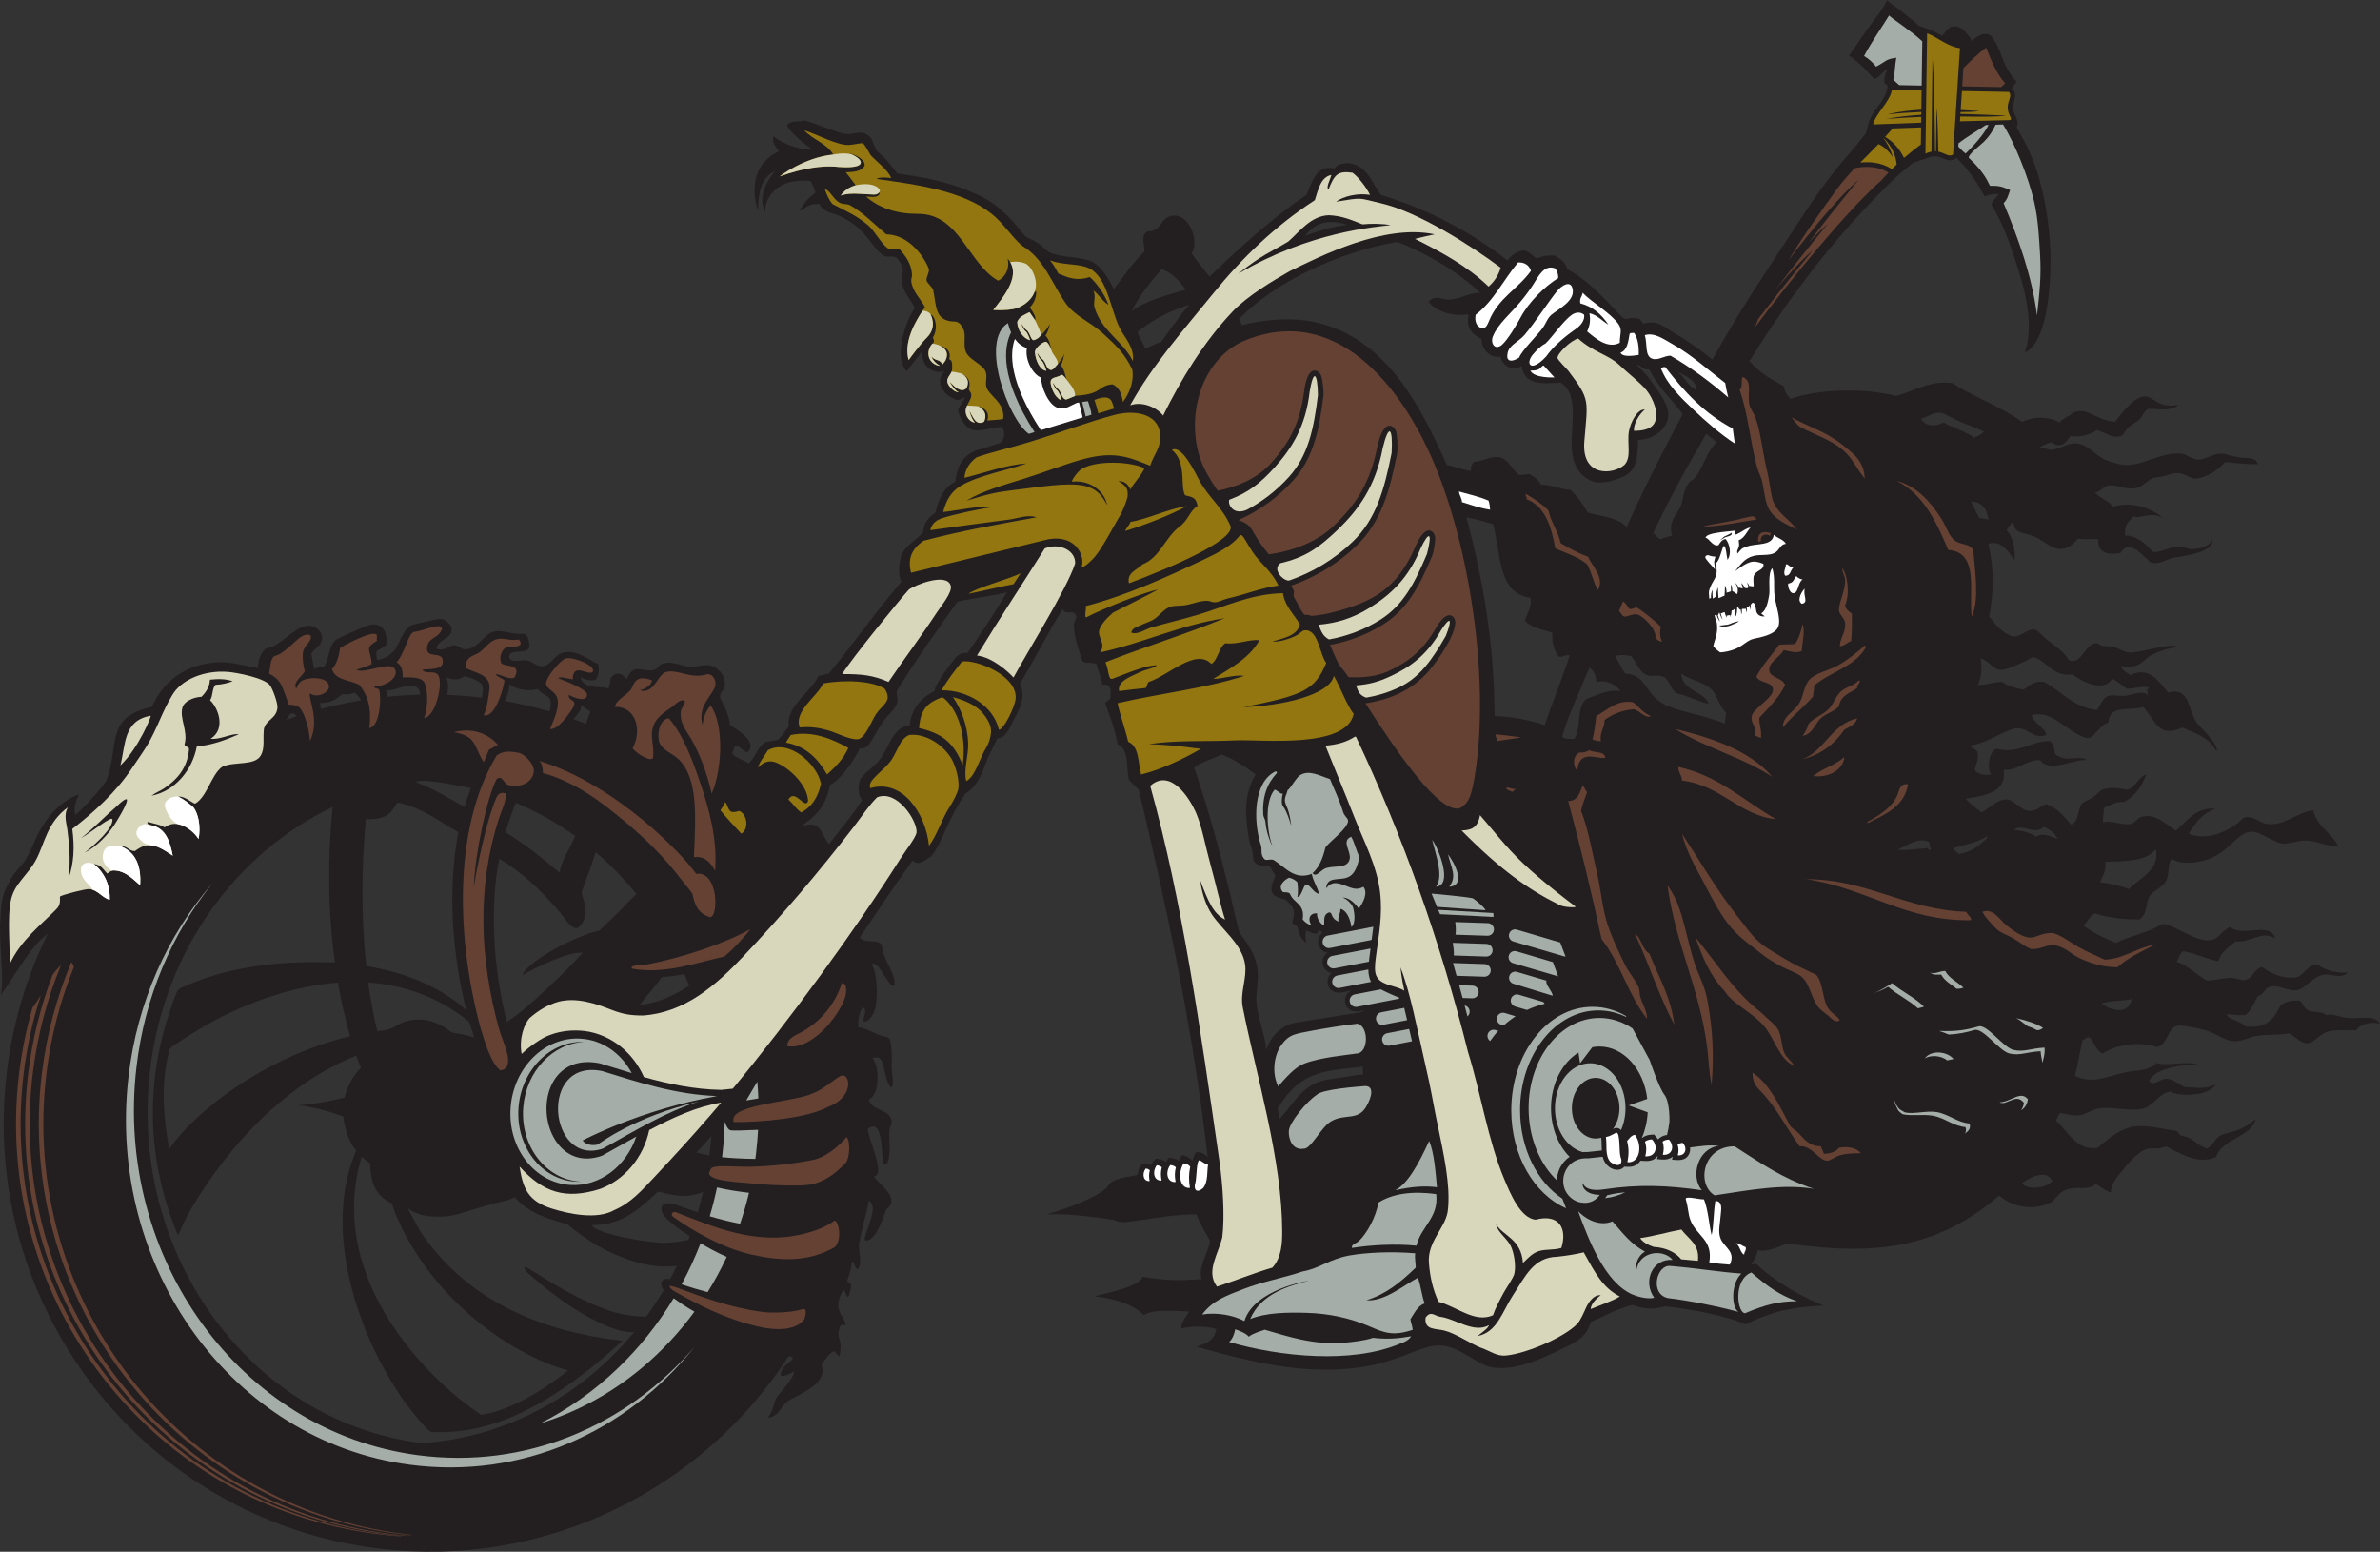
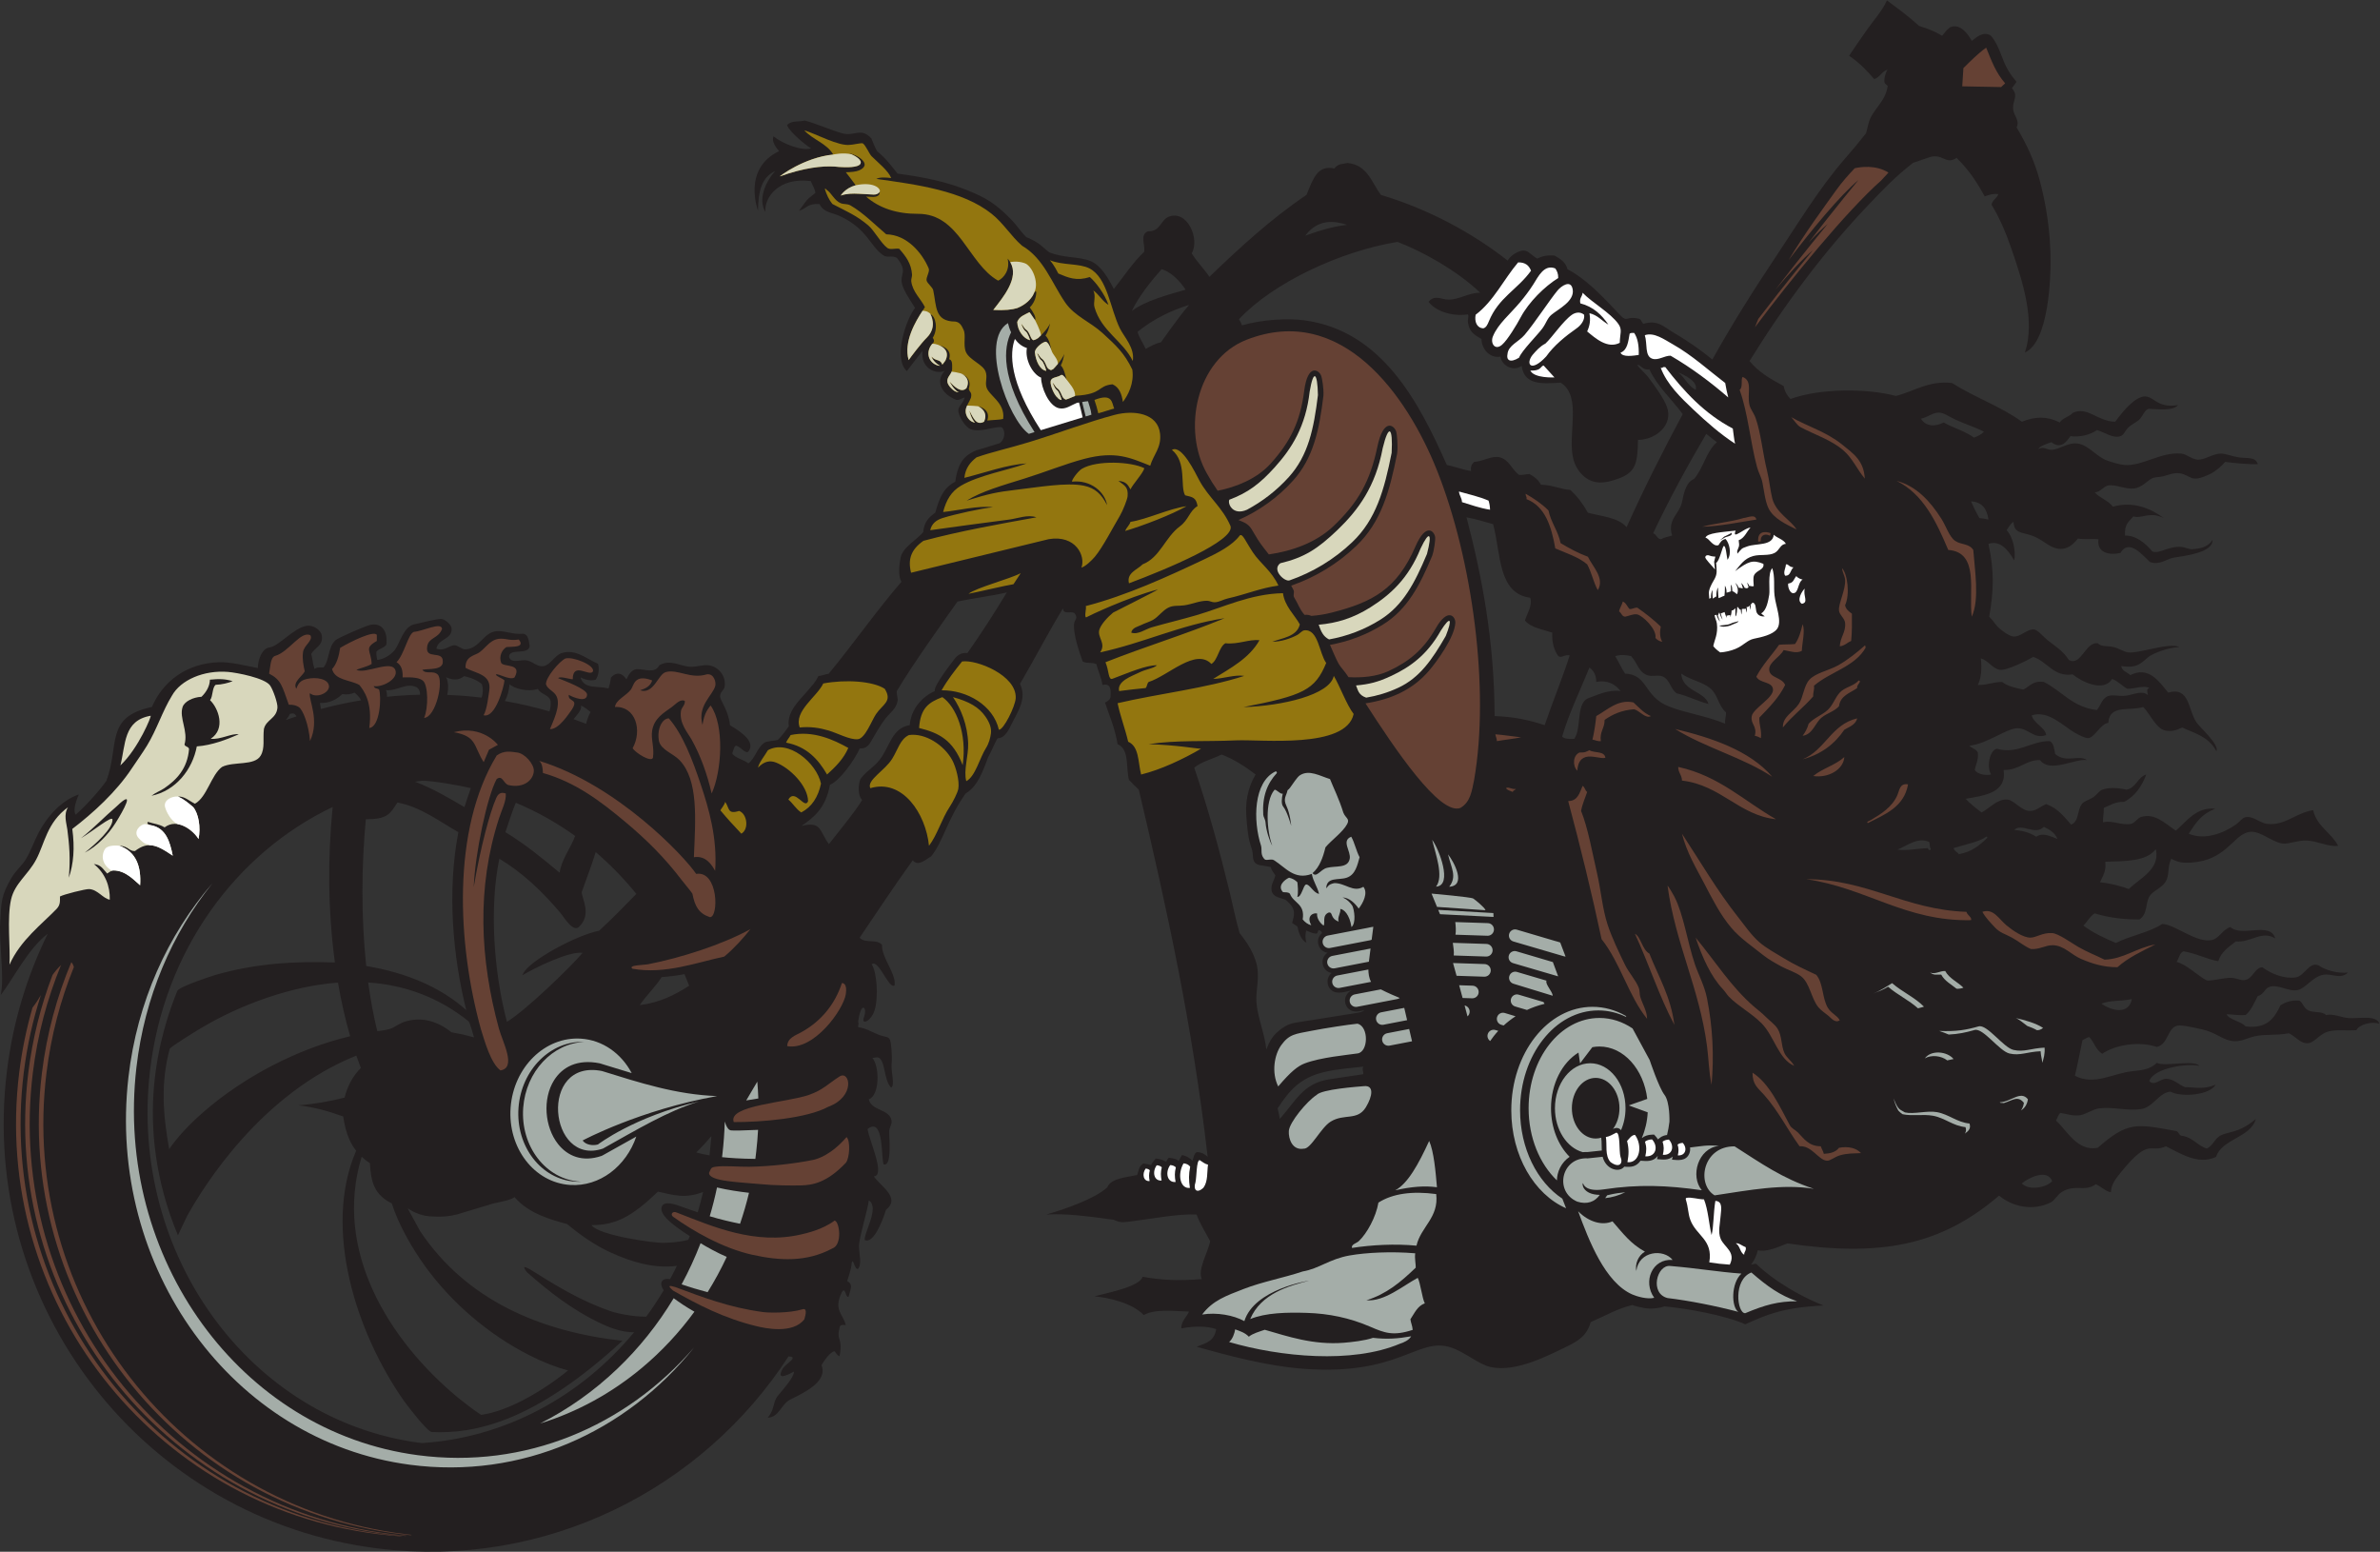
<svg xmlns="http://www.w3.org/2000/svg" viewBox="0 0 1003.72 654.307" height="654.307" width="1003.72" xml:space="preserve" id="svg2" version="1.1">
  <rect x="0" y="0" width="1003.72" height="654.307" fill="#333333" stroke="none" />
  <defs id="defs6" />
  <g transform="matrix(1.333,0,0,-1.333,0,654.307)" id="g10">
    <g transform="scale(0.1)" id="g12">
      <path id="path14" style="fill:#231f20;fill-opacity:1;fill-rule:evenodd;stroke:none" d="m 7143.02,3440.13 c -29.43,-0.67 -65.52,2.72 -103.21,7.21 -11.07,-13.14 -29.05,-29.31 -47.99,-38.41 -64.03,-30.75 -57.62,-3.29 -96,2.4 -18.65,2.77 -37.26,-5.89 -52.8,-9.6 -16.73,-3.99 -24.68,-1.3 -36.01,-7.2 -13.22,-6.88 -30.21,-27.87 -55.19,-31.19 -26.31,-3.51 -58.74,13.59 -81.61,9.59 -15.91,-2.79 -26.16,-22.46 -43.2,-21.6 16.02,-18.39 43.16,-25.65 57.62,-45.6 65.19,18.75 122.4,-6.94 160.8,-36 -44.75,22.55 -71.21,-3.81 -95.81,5.44 -16.08,-19.1 -28.21,-23.83 -26.6,-60.64 36.64,0.32 66.3,-26.26 86.39,-50.4 22.5,-8.85 49.41,16.98 91.21,14.4 11.9,-0.73 25.11,-8.17 36,-7.2 15.56,1.4 47.82,2.81 63.36,29.77 1.88,-40.14 -83.02,-50.18 -120.96,-56.17 -25.15,-3.97 -44.18,-25.07 -76.8,-14.4 -23.26,20.99 -66.09,75.78 -93.61,28.8 -37.06,-8.21 -74.94,1.24 -69.59,43.21 -20.02,2.54 -41.92,-1.49 -64.8,2.39 -16.66,-20.92 -42.11,-44.24 -81.6,-26.4 -18.51,8.36 -38.34,27.11 -64.81,36 -32.87,11.07 -55.04,6.46 -57.6,43.2 -9.8,-6.19 -15.18,-16.81 -21.6,-26.4 22.07,-23.4 29.53,-71.6 23.77,-95.25 -22.95,40.05 -48.34,63.09 -81.36,52.06 18.89,-86.97 16.83,-147.34 2.4,-230.41 11.87,-10.89 19.8,-25.95 31.2,-36 9.42,-8.3 30.83,-24.32 43.19,-26.4 24.83,-4.16 46.02,26.33 69.6,21.6 10.5,-2.09 29.93,-25.19 40.8,-33.6 27.24,-21.06 49,-34.17 67.21,-62.4 38.43,-21.5 52.5,58.12 91.2,52.8 12.81,-12.28 29.77,-7.38 50.39,-12 15.72,-3.52 31.97,-15.05 45.61,-16.8 34.97,-4.47 130.42,32.6 162.63,16.8 -41.62,-1.91 -86.79,-22.32 -97.84,-31.2 -22.66,-18.24 -34.37,-37.39 -86.39,-28.8 2.76,-16.44 19.06,-19.33 28.79,-28.8 59.05,29.75 91.28,-21.15 120,-55.2 67.8,19.01 61.67,-51.41 88.8,-93.6 9.91,-15.4 73.89,-71.06 63.69,-91.99 -25.31,49.23 -79.42,60.16 -108.01,75 -21.33,-9.1 -32.88,-13.45 -54.08,-9.41 -28.59,5.47 -49.6,55.42 -69.59,74.4 -42.56,-13.99 -107.17,9.2 -110.41,-50.4 -22.28,-0.78 -42.64,-44.95 -62.4,-48 -10.11,-1.56 -34.9,12 -43.19,16.8 -38.62,22.39 -83.9,71.99 -136.81,55.2 7.28,-27.27 43.23,-38.2 45.61,-62.39 -38.45,-14.48 -56.51,22.34 -91.2,21.59 -34.61,-0.73 -94.39,-48.97 -151.2,-55.2 7.2,-8.8 21.55,-10.44 26.39,-21.59 2.75,-24.33 -6.45,-36.74 -9.6,-55.21 8.32,-15.05 40.43,-18.38 51.67,-13.95 -13.32,18.44 -7.89,74.32 17.93,81.15 66.69,-19.04 110.14,25.75 168.01,24 12.35,-6.86 13.5,-24.9 16.8,-40.8 34.46,-29.73 73.96,-0.72 100.8,-19.2 -37.43,6.16 -117.04,-42.48 -148.8,0 -43.69,1.81 -65.16,-32.15 -115.2,-31.2 10.57,-72.5 -60.74,-80.85 -120,-91.19 9.85,-11.79 33.32,-30.67 50.39,-43.2 25.08,13.35 50.31,43.66 81.61,40.79 21.99,-2.01 43.65,-36.29 72,-36 18.89,0.19 29.9,12.67 50.4,21.6 35.92,-12.07 56.51,-39.49 79.2,-64.8 26.09,10.98 18.32,44.36 33.6,64.8 7.74,10.37 21.37,12.07 36,21.59 11.74,7.67 18.47,20 28.8,24.01 20.13,7.84 50.17,6.38 76.79,0 30.85,5.97 34.39,39.22 62.4,48 -14.06,-37.93 -35.63,-68.37 -69.59,-86.4 -28.86,0.87 -44.84,-11.16 -64.8,-19.2 0.75,-21.35 -2.89,-23.97 -2.4,-45.61 29.07,7.6 59.74,-10.88 88.8,-4.79 12.22,2.57 19.87,18.04 31.2,21.61 43.98,13.83 75.87,-20.35 110.4,-43.21 34.13,29.2 63.91,75.12 124.79,69.61 -43.84,-17.12 -60.72,-43.42 -83.99,-79.21 49.4,-21.51 109.94,1.14 148.8,28.8 14.2,10.1 21.05,22.66 33.59,24.01 22.29,2.4 43.59,-18.93 64.81,-21.61 56.79,-7.16 90.76,34.64 146.39,43.2 12,-52 57.3,-70.71 79.2,-112.8 -32.09,-3.55 -62.85,14.54 -98.39,16.8 -27.16,1.73 -58.73,-11.88 -76.8,-9.59 -35.95,4.53 -75.61,45.5 -110.4,35.99 -48.68,-13.31 -70.15,-88.33 -177.6,-96 -28.68,-2.04 -43.54,0.53 -64.81,12 -13.77,-28.13 -3.81,-51.17 -19.2,-74.4 -13.32,-20.12 -40.37,-27.27 -50.4,-45.6 -12.9,-23.61 -4.95,-54.84 -31.2,-72 -43.88,-0.49 -95.37,4.71 -141.6,19.19 -15.55,-9.23 -22.66,-26.92 -35.99,-38.39 30.07,-22.74 66.02,-39.58 103.2,-55.2 45.49,23.33 104.87,32.73 146.4,60 40.02,-0.17 108.22,-62.18 158.4,-50.4 21.77,5.12 32.89,33.07 57.6,40.8 35.26,-33.5 126.44,18.58 141.59,-36 -43.27,26.57 -76.73,-14 -124.79,-9.6 -21.81,-17.39 -46.08,-32.32 -55.21,-62.4 -32.94,4.74 -70.78,25.13 -110.4,31.19 -12.74,-5.63 -14.02,-22.77 -21.59,-33.58 31.46,-7.72 63.64,-41.18 93.59,-57.61 10.1,-5.53 55.36,8.84 81.61,7.2 12.38,-0.78 28.26,-8.21 38.39,-7.2 28.49,2.83 31.48,38.5 57.6,40.8 29.74,-21.8 70.28,-37.36 105.91,-32.11 27.7,4.09 42.34,51.03 72.4,37.94 21.06,-15.29 60.9,-26.19 92.89,-22.63 -25.64,-23.17 -48.98,-1.93 -79.2,-7.2 -31.22,-5.44 -56.03,-42.98 -79.2,-48 -30.27,-6.56 -62.92,19.86 -91.19,9.6 -14.51,-5.26 -17.5,-24.65 -36,-28.8 -11.46,-21.33 -20.45,-45.15 -38.4,-60 -22.26,-1.46 -39.73,1.88 -60,2.41 6.47,-16.75 45.29,-21.91 60,-38.4 67.68,-8.49 91.69,26.7 110.4,67.19 15.66,9.17 32.91,16.68 60,14.4 12.6,-9.2 13.02,-23.97 28.8,-31.2 17.88,-8.19 42.44,-1.49 55.2,-14.4 23.75,4.95 46.96,-7.69 72,-9.6 31.28,-2.37 87.35,11.01 96.93,-17.93 -25.22,8.7 -65.43,-3.18 -72.93,-20.47 -35.29,-1.88 -53.28,2.2 -81.6,-2.41 -32.9,-5.33 -48.28,-35.43 -69.6,-38.39 -25.09,-3.47 -39.63,20.41 -62.4,31.2 -41.32,-8.02 -72.65,-1.82 -108,-9.59 -29.81,-6.56 -51.97,-25.05 -91.2,-9.61 -21.09,8.31 -41.85,23.82 -74.41,31.2 -27.54,6.25 -66.25,15.01 -79.2,12 -32.09,-7.46 -28.29,-58.86 -64.79,-67.2 -57.61,18.79 -130.68,6.93 -172.8,-21.6 -19.76,11.44 -25.73,36.66 -40.81,52.8 -8.89,-1.5 -14.05,-6.75 -21.6,-9.59 -8.53,-38.34 -14.2,-72.19 -23.99,-112.8 61.83,-32.58 120.81,8.47 182.39,14.4 35.24,3.38 56.28,6.98 76.81,26.38 25.14,-13.27 114.77,11.02 135.18,-9.59 -37.89,8.7 -144.36,-5.93 -159.19,-48 15.48,-17.11 34.62,6.91 52.81,7.2 23.92,0.39 39.7,-18.69 60,-26.4 29.97,-0.23 58.54,-8.56 97.15,7.71 -18.85,-33.89 -109.89,-40.19 -142.76,-22.11 -35.96,-2.02 -54.48,-49.47 -93.59,-55.2 -43.03,-6.31 -88.04,7.93 -132,2.4 -20.56,-2.59 -39.78,-17.99 -60,-21.6 -20.85,-3.72 -43.83,4.21 -62.4,7.2 -7.88,-4.93 -9.16,-16.44 -14.4,-23.99 37.64,-35.18 67.77,-98.05 132,-86.41 95.43,83.61 121.43,76.29 249.6,52.8 6.53,-3.06 7.56,-11.63 14.4,-14.4 36.86,-3.95 50.14,-31.47 81.6,-40.8 19.26,10.3 21.83,26.36 38.4,38.4 22.97,16.7 59.07,6.43 116.23,55.12 -16.52,-59.49 -107.34,-62.41 -125.83,-119.92 -57.25,-26.85 -113.99,12.2 -158.4,33.61 -51.78,-23.5 -51.21,31 -144.01,-84.02 -14.18,-17.57 -29.77,-36.84 -30.04,-60.68 -10.02,-2.03 -30.03,16.36 -47.94,24.83 -34.15,-25.63 -64.81,1.06 -106.81,-24.15 -15.49,-9.28 -22.28,-26.76 -36.01,-33.59 -57.15,-28.39 -121.27,-13.2 -163.19,21.59 -185.82,-159.223 -375.34,-193.942 -669.6,-151.188 -26.89,-10.09 -64.93,-28.586 -93.6,-21.594 -4.37,-18.035 -11.74,-33.074 -21.61,-45.613 8.45,0.82 9.23,3.574 16.81,2.41 24.53,-25.125 99.47,-86.133 212.38,-131.621 -127.18,-6.07 -180.21,-28.953 -247.48,-59.519 -62.06,28.535 -188.85,51.003 -255.3,56.738 -14.74,-4.934 -35.33,-8.574 -57.39,-6.199 -7.82,0.839 -33.15,6.113 -44.57,10.496 -48.22,-11.438 -86.26,-34.649 -131.7,-54.004 -11.85,-42.539 -39.05,-59.688 -75.94,-77.5 -55.43,-26.746 -160.06,-82.285 -240,-64.793 -39.71,8.68 -80.96,47.469 -127.21,62.39 -105.17,33.946 -162.37,-92.664 -472.79,-67.199 -107.79,8.852 -226.61,39.614 -330.53,69.172 33.2,13.035 55.17,18.106 61.72,55.637 -27.15,9.305 -64.31,11.148 -110.39,2.398 -0.9,22.5 18.17,37.715 24.27,53.215 -50.33,1.477 -107.71,8.938 -143.24,-10.996 -36.26,38.738 -113.17,55.305 -155.84,59.309 52.66,13.171 143.48,31.902 152.27,61.726 65.51,-11.543 118.39,-12.871 187.34,-7.258 -14.25,30.11 20.42,86.047 26.39,120 -11.77,22.623 -34.23,58.653 -42.96,84.333 -61.14,2.57 -149.06,-15.04 -216.01,-23.01 -20.32,-2.41 -28.28,-2.13 -46.4,6.28 -73.57,10.38 -153.47,20.77 -213.11,16.56 59.62,16.98 154,50.01 192.98,85.83 11.3,29.55 64.02,32.3 94.3,39.08 6.23,14.1 3.19,24.68 19.37,36.51 11.54,-1.27 15.08,-2.37 25.17,-5.07 3.06,8.18 8.09,12.75 14.44,20.8 12.37,-1.72 17.58,-1.84 33.43,-10.4 1.92,6.25 4.93,8.99 8.01,12.96 16.36,-2.98 22.05,-2.25 31.23,-10.49 3.69,6.91 6.32,11.99 10.58,18.95 15.53,-3.02 27.86,-11.63 33.09,-18.56 3.16,9.95 5.34,24.26 13.77,27.82 15.2,-0.43 24.48,-5.83 34.3,-14.67 -48.33,417.63 -128.75,783.3 -217.78,1161.08 -10.62,10.17 -21.04,20.56 -31.2,31.2 -10.23,39.67 2.13,96.9 -36,112.8 -8.89,52.72 -24.34,85.47 -39.8,131.62 8.39,4.28 18,9.62 17.61,21.15 -0.31,8.97 5.61,42.37 -25.81,34.43 -2.16,21.04 -14.85,46.7 -18.82,65.92 -15.21,7.19 -28.83,0.83 -43.58,8.48 -11.14,31.15 -29.11,82.89 -27.54,116.57 0.8,17.31 15.42,18.37 1.14,37.03 -12.68,6.12 -34.72,-6.18 -36,14.4 -44.91,-73.09 -88.3,-157.75 -136.01,-238.84 21.74,-44.14 -4.31,-84.06 -24.79,-123.56 -8.94,-17.24 -21.07,-48.09 -45.74,-48.52 -5.2,-5.14 -21.42,-44.94 -30.05,-59.45 -27.55,-76.54 -43.54,-97.3 -71.77,-115.75 -57.81,-81.6 -71.61,-153.65 -109.18,-198.84 -15.2,-7.53 -40.12,-33.73 -57.66,-11.85 -57.87,-79.73 -112.29,-162.89 -168.01,-244.79 17.67,-19.94 53.48,-2.5 70.74,-22.84 -2.14,-40.2 46.04,-91.95 39.66,-128.36 -18.47,-12.81 -50.35,84.81 -72.28,66.88 16.5,-25.14 21.84,-103.7 9.03,-145.57 -10.48,-34.24 -44.07,-49.35 -33.5,-21.3 12.15,32.25 -10.29,51.56 -18.44,-15.21 3.16,-7.44 -0.66,-6.85 0,-16.81 24.34,-2.17 47.9,-18.67 72,-26.39 23.36,-7.48 28.84,-0.84 32.18,-31.95 1.8,-16.67 3.6,-41.46 1.68,-58.98 -2.38,-21.62 11.07,-65.6 -1.16,-73.8 -17.19,14.03 -20.47,60.5 -27.52,78.25 -9.57,25.69 -21.88,15.21 -32.07,15.81 24.11,-30.19 22.09,-120.35 -11.5,-130.93 8.17,-37.42 65.42,-30.14 71.99,-67.19 1.97,-11.17 -5.85,-20.53 -7.2,-31.21 -1.81,-14.3 10.64,-115.55 -17.79,-107.76 -8.48,19.53 1.53,152.64 -50.79,112.13 3.12,-31.44 58.17,-147.89 19.9,-149.94 18.67,-29.36 86.77,-67.3 38.4,-105.59 -12.09,-38.76 -39.66,-107.61 -67.19,-96.008 -3.81,22.398 48.22,103.558 12.77,125.668 -2.42,-25.94 -31.65,-120.668 -31.08,-145.383 0.61,-26.692 9.94,-56.984 -3.3,-71.477 -11.94,-2.343 -14.3,38.711 -20.09,18.301 -0.19,-17.402 -9.91,-42.949 -13.89,-56.562 18.11,-9.618 12.35,-21.329 4.46,-49.153 -9.07,-7.793 -9.75,34.258 -21.38,13.742 -27.85,-56.816 4.06,-68.347 12.5,-103.933 -23.75,3.387 -18.08,-7.524 -21.59,-16.801 -6.46,-32.41 13.27,-27.371 1.57,-82.137 -14.36,9.114 -12.54,18.282 -18.44,15.672 -12.97,-5.738 -28.78,-26.453 -38.5,-43.601 21.68,-52.879 -59.43,-88.848 -99.02,-108.848 -28.84,-14.57 -35.42,-56.824 -71.22,-57.078 22.76,25.683 15.97,49.09 31.58,68.308 17.97,22.129 51.82,58.887 51.53,77.247 -49.1,-26.719 -46.88,-11.36 -35.11,10.437 11.05,15.774 51.66,36.328 18.04,37.805 C 2221.92,197.063 1725.97,-55.051 1196.37,10.246 456.277,101.496 -69.625,778.02 21.977,1521 41.113,1676.24 85.781,1822.07 151.098,1954.88 89.508,1908.61 42.367,1812.81 2.27,1760.86 14.82,1818.27 -3.5,1919.53 0.613,1990.54 c 3.758,64.69 2.375,84.25 36.008,141.59 12.676,21.62 31.91,37.73 43.191,55.19 16.926,26.18 28.098,60.32 43.208,88.81 25.46,48.01 70.308,100.31 126.097,119.14 -13.637,-32.69 -16.445,-52.66 -9.898,-63.85 23.492,19.02 75.105,74.87 97.191,106.84 42.731,112.73 -6.121,202.46 144.211,233.87 34.367,80.66 109.203,137.97 211.199,141.6 38.496,1.37 85.25,-11.29 123.965,-18.38 0.11,27.34 14.012,63.07 37.324,65.26 30.219,4.66 76.188,61.77 117.106,68.32 19.765,3.16 45.215,-12.56 48.005,-31.2 4.67,-31.21 -21.927,-37.56 -33.607,-57.6 4.528,-16.34 4.137,-28.25 10.403,-47.55 11.114,7.31 19.774,3.63 28.254,4.57 18.61,19.83 14,64.53 38.15,86.18 8.51,7.64 91.63,43.84 108,48 35.56,9.05 58.18,-15.9 52.8,-62.4 -7.29,-10.32 -23.14,-12.06 -31.2,-21.59 -1.18,-10.79 1.21,-17.99 2.4,-26.41 21.17,1.84 43.86,16.84 55.21,31.2 17.28,21.9 26.82,73.73 62.39,81.6 23.96,5.31 75.29,18.59 86.4,16.8 12.73,-2.05 30.12,-18.48 31.21,-28.8 3.79,-36.27 -42.29,-32.57 -48.01,-64.8 22.72,-10.35 42.36,10.64 56.7,10.64 10.8,0.01 24.06,-13.33 34.5,-13.04 46.14,1.29 57.27,55.11 100.8,57.6 26.18,1.5 49.47,-11.47 83.05,-8.19 17.4,-3.52 17.06,-24.5 20.15,-39.81 -6.16,-29.04 -62.66,-4.72 -65.32,-32.21 4.32,-22.4 32.75,-10.99 50.82,-11.85 24,-1.12 36.75,-23.16 60.1,-18.34 19.38,4.01 35.09,34.5 55.2,40.81 45.24,14.18 76.9,-17.45 115.2,-33.61 5.54,-17.8 1.09,-39.2 -7.21,-50.4 -16.8,-5.15 -35.74,0.64 -47.99,7.2 11.05,-38.92 55.98,-25.7 88.59,-35.12 6,18.46 7.46,33.98 7.46,33.98 0,0 23.75,32.4 49.2,-4.96 7.63,15.58 15.28,29.77 32.25,32.23 27.93,0.37 57.49,-15.19 72.1,12.5 36.06,20.07 65.83,-4.06 98.4,-5.03 19.72,-0.58 40.15,7.13 57.6,4.8 29.08,-3.88 55.33,-32.23 50.4,-67.2 -1.72,-12.19 -14.34,-16.05 -14.4,-31.2 -0.06,-12.88 26.93,-44.86 31.19,-91.2 49.85,-29.22 79.05,-57.42 57.61,-84 -9.3,-7.33 -28.86,21.03 -39.51,18.83 -5.02,-1.04 -7.78,-17.16 -10.89,-23.63 6.36,-14.44 40.63,-21.66 51.01,-32.07 23.23,18.18 26,47.9 50.79,65.69 6.76,4.85 33.04,5.98 42.29,8.64 17.6,17.39 22.66,27.15 34.89,43.14 -7.52,46.47 37.07,85.6 56.44,108.72 20.26,24.19 25.15,26.77 37.54,50.57 9.73,-0.34 18.6,5.3 31.99,6.78 80.44,97.08 147.76,195.23 230.25,290.94 -11.3,20.2 -6.72,54.63 -2.41,76.79 6.5,33.27 55.26,58.86 71.4,80.73 3.03,32.82 18.76,47.21 38.14,61.13 12.94,46.27 24.66,77.56 63.27,98.14 9.18,67.62 34.38,84.67 65.93,99.17 24.26,6.14 51.43,15.93 75.03,22.72 21.21,16.41 15.52,49.04 3.04,50.91 -27.95,0.28 -67.01,-18.29 -96.01,-6.38 -18.19,7.48 -38.63,43.24 -38.39,59.18 0.2,13.91 17.74,24.88 19.85,40.73 -11.22,-2.94 -18.94,-10.54 -27.83,-6.9 -46.37,18.95 -64.95,58.87 -35.21,90.97 -31.95,-12.93 -76.9,12.15 -70.1,63.36 -6.92,-8.3 -40.17,-51.91 -49.57,-64.16 -44.97,41.6 -0.85,166.97 26.06,200 -10,16.58 -34.1,50.23 -40.68,73.59 -9.95,35.31 20.34,38.25 -16.92,84.81 -17.1,9.28 -28.65,-1.91 -44.26,8.97 -40.17,28 -49.46,82.76 -135.74,123.03 -25.08,11.71 -51.82,10.95 -64.8,38.41 -39.7,1.98 -40.98,-15.26 -64.66,-21.33 30.82,43.32 25.36,34.59 51.33,55.9 1.59,8.78 -12.3,31.13 -14.02,37.77 -101.32,13.3 -147.87,-51.44 -143.81,-97.81 -24,40.12 0.17,94.9 30.65,129.49 -41.42,-19.72 -53.09,-60.42 -54.11,-125.06 0.25,0.5 -50.56,132.34 66.94,188.31 -13.29,14.82 -23.65,31.64 -17.86,46.72 32.27,-25.49 91.01,-46.78 118.98,-38.05 -14.22,7.73 -69.04,52.27 -76.04,73.49 13.98,16.18 39.71,9.46 55.67,14.52 36.56,-9.14 84.47,-31.11 119.26,-40.5 39.14,-10.57 58.26,20.36 91.88,-16.21 4.46,-11.27 12.2,-30.85 18.3,-40.47 30.3,-24.92 45.03,-46.97 64.69,-70.78 84.34,-11.03 153.8,-25.62 220.34,-52.45 60.54,-24.43 89.23,-42.61 135.45,-89.08 23,-23.12 31.09,-38.91 50.64,-58.87 45.59,-18.96 52.09,-32.87 72.87,-48.18 45.67,-19.11 93.63,-12.98 130.53,-27.84 33.63,-13.53 55.97,-53.49 74.17,-88.38 31.75,39.45 59.5,82.9 95.99,117.6 3.6,22.01 -14.24,54.35 12.01,64.8 39.25,-1.56 39.7,35.07 64.8,45.61 58.18,24.41 100.43,-67.93 73.65,-115.58 15.14,-25.03 39.38,-48.99 55.95,-74.03 96.27,92.52 194.48,183.12 307.2,259.2 21.97,54.53 36.04,94.74 88.19,83.5 11.19,16.62 31.6,14.43 41.41,17.3 63.11,-5.68 76.35,-61.25 105.59,-100.8 152.63,-45.78 290.08,-120.67 401.21,-207.94 8.11,13.94 24.44,25.63 41.35,30.52 21.64,6.26 27.79,-9.41 51.85,-24.18 14.34,7.26 31.34,11.87 55.19,9.6 17.68,-10.33 35.46,-20.54 40.81,-43.2 81.14,-41.54 160.37,-143.67 176.79,-154.26 12.86,-8.29 15.2,5.04 46.41,-1.74 10.67,-0.52 10.71,-11.69 16.8,-16.8 45.79,13.97 64.84,-9.58 93.6,-26.4 43.88,-25.65 88.52,-56.39 124.79,-86.4 62.54,112.26 130.74,220.29 201.61,326.4 70.45,105.49 135.6,214.32 218.39,309.61 25.94,29.85 41.55,48.42 66.32,79.84 l 7.79,30.96 c 10.62,43.44 53.64,66.31 60.67,118.84 -3.26,2.91 -6.42,5.7 -9.33,8.13 -3.84,10.55 1.34,30.56 8.59,43.12 -16.93,-4.67 -25.07,-25.09 -41.89,-29.89 -16.57,19.02 -42.95,49.47 -79.48,73.86 11.97,18.53 41.93,61.55 57.02,83 18.92,26.86 49.07,60.85 62.63,92.1 33.31,-24.88 65.71,-47.89 101.65,-80.6 2.68,-1.97 31.8,-7.16 73,-31.23 7.51,9.65 13.93,17.85 24.97,26.7 32.65,14.47 58.14,-23.29 68.86,-42.84 14.62,10.68 34.75,31.54 60,16.8 7.42,-8.3 13.55,-18.02 18.82,-28.43 21.43,-42.32 21.39,-70.59 62.78,-117.97 -5.23,-7.39 -10.01,-14.05 -14.67,-20.16 28.14,-32.08 -13.27,-45.18 12.49,-90.73 6.03,-12.13 7.51,-23.34 2.36,-33.23 32.67,-55.28 55.6,-104.36 71.83,-163.07 21.94,-79.37 35.76,-170.66 35.64,-262.31 -0.06,-44.89 -4.73,-252.87 -81.23,-286.7 33.63,100.69 -6.99,225.26 -44.04,332.16 -17.52,50.55 -38.28,97.88 -61.57,135.24 2.86,15.54 16.92,19.88 21.6,33.6 -19.14,2.35 -30.5,-3.1 -43.2,-7.19 -26.52,48.07 -49.92,83.39 -88.88,121.71 -36.72,-23.98 -43.73,19.18 -92.2,-0.03 l -45.6,-15.5 c -57.5,-44.87 -95.43,-85.13 -140.11,-132 -141.89,-148.84 -266.01,-315.46 -377.21,-494.98 27.75,-34.65 67.32,-57.48 108,-79.2 3.37,-17.44 11.11,-30.49 21.6,-40.8 91.53,33.37 238.75,34.44 333.59,9.59 57.38,14.43 104.74,49.65 177.61,40.8 69.67,-44.72 154.64,-74.16 220.8,-122.4 42.6,17.06 79.95,17.99 120,-2.4 7.12,13.67 31.28,18.62 40.57,30.13 46.13,22.55 77.97,-26.68 134.63,-27.73 17.89,23.73 50.48,67.47 83.2,78.19 37.08,12.14 43.8,-38.43 116,-25.38 -17.02,-19.68 -62.64,-12.84 -93.61,-12.01 -13.33,-4.08 -17.53,-22.34 -28.8,-33.6 -8.36,-8.38 -24.83,-15.11 -35.99,-26.4 -10.26,-10.37 -13.44,-23.01 -24.01,-26.4 -24.63,-7.88 -47.44,11.34 -74.39,19.21 -22.14,-15.57 -55.08,-23.19 -84.01,-19.21 -11.95,-17.03 -29.96,-42.9 -60,-19.2 -6.87,-2.05 -40.83,-12.96 -40.8,-21.59 14.69,9.63 27.22,-2.86 40.8,-2.41 27.66,0.91 52.93,25.69 86.41,19.2 31.65,-6.13 57.94,-41.61 88.8,-52.8 14.94,-5.41 40.34,-13.14 55.2,-14.4 56.69,-4.8 114.65,41.83 180,36 17.7,-1.58 33.14,-18.2 52.8,-19.2 21.31,-1.08 46.94,18.69 72.01,19.2 15.63,0.32 37.07,-9.02 57.6,-12 26.28,-3.81 53.39,2.84 59.99,-21.6 z M 1085.82,1376.77 c -47.19,17.3 -94.312,30.03 -142.445,35.33 50.973,3.62 99.585,12.45 146.865,24.43 8.64,36.04 26.87,69.49 51.44,93.7 -4.97,12.78 -9.75,25.82 -14.36,39.09 C 977.133,1509.22 856.762,1406.66 767.184,1306.95 677.602,1207.25 618.82,1110.41 591.746,1061.6 l -28.832,-60.64 c -73.336,175.9 -87.621,339.33 -75.453,473.84 12.012,132.79 48.484,237.35 73.48,299.29 6.438,12.95 98.707,43.85 121.657,50.73 124.39,35.66 248.601,43.86 376.972,39.14 -21.83,162.17 -23.36,328.96 -7.05,491.84 C 747.199,2210.47 518.355,1901.52 474.375,1519.75 407.793,941.738 790.094,415.422 1328.1,344.434 c 2.1,-0.286 4.19,-0.508 6.28,-0.77 263.02,16.707 503.12,147.176 671.94,350.777 -41.4,-1.531 -86.75,18.832 -104.27,27.102 -94.51,44.648 -167.29,103.203 -235.22,162.883 -17.15,22.945 -4.2,16.16 9.36,9.187 76.51,-47.351 152.99,-97.16 255.79,-132.8 13.38,-5.071 69.38,-18.176 112.61,-17.266 19.6,26.746 38.05,54.566 55.23,83.406 -15.13,21.524 -7.82,40.07 20.08,35.227 7.53,13.804 14.77,27.832 21.73,42.058 -71.71,-8.906 -139.64,11.016 -206.2,40.742 -50.68,22.649 -99.2,56.33 -141.04,91.41 -50.05,13.71 -121.62,32.66 -166.57,85.35 -15.99,-12.81 -61.39,-16.45 -81.89,-24.76 l -81.14,-24.28 c -31.98,-11.16 -62.4,-14.46 -96.95,-12.14 -26.22,-0.03 -55.79,10.37 -78.08,25.72 l 39.31,-72.04 C 1474.59,796.309 1709.18,696.035 1969.16,667.227 1832.98,541.262 1713.17,464.883 1613.63,424.094 c -99.14,-40.625 -180.89,-48.84 -247.75,-45.489 -14.36,1.844 -73.76,78.934 -87.77,98.36 -151.7,215.887 -257.4,546.295 -151.31,791.515 -15.66,19.7 -32.62,50.07 -40.98,108.29 z m -441.211,14.92 c -47.382,-41.16 -84.785,-82.01 -109.41,-118.19 -10.031,56.41 -16.652,108.32 -17.406,159.18 -0.781,52.36 4.652,103.66 18.957,157.69 3.48,7.81 85.293,57.6 98.684,65.61 125.211,74.86 287.57,133.97 433.876,144.18 10.09,-59.03 22.96,-115.85 38.55,-169.55 -166.305,-39.28 -335.657,-128.08 -463.251,-238.92 z m 556.001,255.83 -6.93,-0.9 c -12.42,50.26 -21.8,102.5 -28.77,154.02 115.63,-7.72 223.82,-47.36 317.43,-122.75 5.49,-5.72 14.18,-41.26 17.27,-50.9 -10.99,3.15 -21.93,6 -32.81,8.56 l -38.58,7.61 c -38.45,31.11 -91.31,53.03 -152.22,31.97 -34.64,-15.15 -26.73,-21.68 -75.39,-27.61 z m 137.77,152.9 c -56.39,25.1 -117.43,42.07 -179.75,52.36 -16.25,153.17 -15.23,317.85 -1.21,464.15 69.34,0.43 75.48,16.25 100.02,52.95 73.09,-13.32 134.18,-60.75 192.78,-93.75 -36.27,-187.9 -17.29,-393.65 24.9,-562.82 -40.48,36.23 -86.82,64.88 -136.74,87.11 z M 1675.43,621.184 c 43.77,-22.153 85.29,-38.164 121.73,-47.778 -32.23,-26.551 -85.44,-64.781 -144.22,-95 -42.6,-21.902 -88.1,-39.59 -130.6,-45.535 -4.22,2.703 -8.83,5.774 -13.77,9.16 v -0.008 c -20.47,14.071 -39.75,29.891 -59.38,45.106 -219.27,181.562 -395.64,466.316 -304.91,762.261 7.99,-7.57 16.64,-14.37 25.86,-20.31 3.66,-61.06 14.04,-99.22 69.35,-127.34 21.35,-67.66 65.67,-143.693 104.58,-197.56 84.65,-117.227 202.03,-217.547 331.36,-282.996 z m 548.96,516.856 c -55.92,-21.99 -92.46,-10.19 -142.73,0.98 -83.38,-79.55 -132.87,-105.78 -210.29,-105.96 21.49,-31.62 193.73,-56.974 229.21,-55.951 11.6,0.325 43.56,0.821 77.14,9.524 1.53,3.926 3.04,7.859 4.53,11.812 -16.37,10.265 -31.1,20.285 -43.23,29.685 -11.98,9.29 -52.85,38.73 -45.6,62.41 6.59,21.54 43.66,8.01 64.4,0.36 16.61,-6.13 33.13,-11.88 49.66,-17.23 6.25,21.15 11.88,42.61 16.91,64.37 z m 20.4,115.71 5.93,60.92 c -13.94,-15.92 -30.14,-34.53 -47.92,-51.72 12.83,-3.65 26.97,-6.71 41.99,-9.2 z m -64.4,536.59 c -4.72,12.33 -9.64,24.54 -14.78,36.64 -24.11,-4.4 -48.78,-7.85 -72.19,-9.25 -20.63,-32.17 -48.2,-57.4 -69.6,-88.8 64.85,8.12 112.97,33.53 156.57,61.41 z m -167.16,290.55 c -38.93,48.04 -81.94,92.33 -128.56,132.21 -12.13,-39.49 -27.45,-79.35 -44.28,-126.67 1.12,-22.32 31.66,-70.16 -7.2,-108.33 -18.95,-22.4 -49.62,30.12 -58.97,41.22 -58.06,69.03 -120.41,128.24 -194.4,172.81 -32.09,-154.16 -17.73,-358.04 24,-516 59.95,36.37 200.24,172.13 239.47,218.23 -42.12,6.09 -149.34,-46.34 -190.72,-70.91 l 2.99,5.87 c 21.05,42.23 170.65,121.83 239.88,135 57.39,53.18 74.11,72.71 117.79,116.57 z m -193.52,183.17 c -58.23,41.88 -121.08,77.27 -187.8,105.14 -12.41,-29.58 -22.21,-61.77 -32.89,-93.07 63.2,-38.4 116.04,-81.99 171.49,-128.14 6.45,42.89 33.6,75.04 49.2,116.07 z m -330.16,151.44 c -30.96,7.36 -123.33,24.2 -154.96,23.21 -7.19,-0.91 -14.35,-1.89 -21.49,-2.97 57.53,-21.96 108.98,-52.51 156.32,-80.41 6.36,20.4 13.2,40.33 20.13,60.17 z m 2710.77,-520.82 c -29.98,3.48 -41.34,42.81 -18.03,61.84 -0.03,1.16 -0.08,2.31 -0.18,3.44 -15.95,16.93 -9.47,-4.83 -17.81,-4.73 -12.19,0.15 -27.22,8.29 -31.71,9.88 -3.05,-9.36 -3.43,-25.72 0.45,-38.55 -17.91,8.8 -25.31,35.3 -28.18,50.86 -5.43,3.83 -10.94,7.78 -16.89,11.35 6.38,24.71 15.16,44.02 -18.92,71.81 -11.02,8.99 -48.76,5.84 -46.41,40.12 1,14.53 8.58,22.95 12.38,38.63 -4.91,8.7 -12.25,14.94 -14.41,26.4 -8.15,2.24 -17.58,3.22 -26.39,4.81 -39.9,3.48 -25.58,30.22 -34.22,53.72 -11.82,32.2 -14.82,69.76 -17.19,109.01 -3.31,55.06 13.28,98.29 29.81,125.26 -30.35,23.26 -68.73,48.62 -107.76,63.17 -29.31,-14.69 -62.48,-21.73 -86.65,-41.57 43.7,-127.01 81.04,-265.43 112.81,-396 10.09,-41.42 17.09,-78.86 30.7,-127.05 27.44,-34.48 44.34,-63.12 53.3,-96.14 11.7,-43.19 -2.33,-82.5 0,-122.42 2.62,-44.73 27.15,-102.64 31.33,-149.97 9.4,24.41 18.2,39.28 31.06,51.58 15.26,14.6 35.17,29.19 59.97,33.14 l 192.28,30.56 c 15.27,2.61 19.29,3.24 27.56,9.18 -15.83,-3.06 -32.57,-8.28 -46.89,1.43 -22.51,15.28 -18.87,50.67 6.13,61.13 -18.73,-3.62 -44.14,-13.07 -61.38,-1.37 -19.31,13.1 -20.14,42.09 -1.92,56.41 -31.4,5.26 -39.78,47.1 -12.84,64.07 z m 40.91,-125.91 h -0.01 0.01 z m -13.13,68.64 h 0.02 -0.02 z m -2630.89,853.54 c 48.03,-8.45 95.06,-19.41 141,-32.69 2.77,7.76 4.57,17.17 3.98,28.96 -1.25,24.42 -30.65,22.67 -40.44,42.24 -30.62,-11.12 -76.03,1.03 -89.58,14.8 -2.41,-19.5 -5.31,-36.6 -14.96,-53.31 z m 217.4,-57.27 c 13.32,-4.73 26.55,-9.6 39.64,-14.72 3.33,12.99 7.91,26.19 14.19,37.15 -7.51,6.55 -20.21,16.21 -30.17,20.51 3.09,-14 -13.34,-30.14 -23.66,-42.94 z m -910.137,-2.8 c 11.175,4.07 22.437,7.97 33.742,11.74 -7.711,10.81 -9.731,9.79 -20.793,7.91 -3.434,-7.43 -7.902,-13.83 -12.949,-19.65 z m 110.797,34.9 c 41.78,11.19 84.28,20.41 127.37,27.57 -4.66,8.81 -12.17,17.25 -21.22,24.38 -11.12,-5.76 -25.21,-7.05 -38.4,-4.8 -17.63,-16.78 -40.04,-29.08 -70.87,-28.21 1.39,-5.21 2.27,-11.95 3.12,-18.94 z m 209,38.61 c 34.62,3.58 69.58,5.77 104.79,6.64 -0.3,9.44 -2.22,17.73 -10.84,23.5 -32.35,16.25 -61.74,-12.97 -97.26,-9.1 2.86,-5.01 3.58,-12.72 3.31,-21.04 z m 190.54,5.99 c 36.08,-1.42 72.39,-4.25 108.86,-8.62 4.24,11.92 5.76,25.91 0.94,42.25 -11.41,11.79 -37.91,22.14 -56.41,25.56 -17.24,-14.34 -38.61,-12.16 -56.38,-3.43 6.81,-14.6 7.44,-37.47 2.99,-55.76 z m 3745.8,122.55 c 21.35,-23.66 22.35,-48.94 50.41,-60 15.93,-6.28 35.68,2.15 50.4,-4.79 22.3,-10.53 23.44,-39.08 43.2,-52.81 36.43,-8.36 64.96,-24.64 100.8,-33.6 -11.97,40.71 -82.81,39.34 -86.4,96 29.05,-20.63 68.32,-25.74 93.6,-48 22.51,-19.82 24.41,-54.84 47.99,-74.4 0.75,-13.54 -4.25,-21.34 -2.4,-36 -66,26.6 -126.93,33.66 -180,55.2 -78.44,31.86 -64.03,100.22 -136.79,103.2 -11.69,17.11 -20.2,37.41 -31.21,55.2 16.96,5.41 33.97,4.06 50.4,0 z m 1332.01,-1660.8 c -18.43,-20.75 -74.11,-30.61 -96,-7.19 20.47,17.59 80.48,47.72 96,7.19 z m -388.8,1072.81 c 2.19,-6.63 0.74,-16.86 4.79,-21.61 -1.62,-8.14 -7.97,-2.35 -9.59,2.41 -31.72,-1.47 -66.43,-8.73 -96,-4.8 29.75,11.45 64.42,41.29 100.8,24 z m 180,16.8 c 6.13,0.11 2.93,-1.8 2.4,-4.81 -26.1,-24.78 -49.1,-43.24 -88.81,-50.41 -4.98,7.02 -14.45,9.55 -16.79,19.22 34.52,10.96 81.7,19.75 103.2,36 z m 182.4,31.2 c 18.58,-8.62 35.52,-18.9 43.19,-38.41 -21.95,8.67 -46.83,21.35 -67.19,7.2 -22.9,14.47 -44.13,19.06 -69.6,21.61 23.55,22.99 65.72,-18.87 93.6,9.6 z m 352.8,-72 c 2.04,0.44 2.26,-0.95 2.4,-2.42 11.08,-61.92 -53.13,-88.89 -86.4,-122.39 -27.2,10.65 -63.25,18.95 -91.2,21.6 8.35,18.85 20.44,33.96 16.8,64.81 63.71,1.89 129.88,1.31 158.4,38.4 z m -74.39,-472.8 c -9.65,-50.97 -64.87,-36.89 -96.02,-14.41 29.16,11.57 58.23,6.47 96.02,14.41 z m -62.41,1012.79 c 19.12,-7.28 31.02,-21.77 47.99,-31.2 22.46,-0.42 53.46,12.05 69.6,2.4 -10.55,-4.87 -5.52,-12.57 -4.21,-22.51 -17.38,15.95 -43.67,2.38 -67.79,-1.48 -25.39,-4.08 -47.48,6.84 -64.79,-4.81 -14.04,-9.43 -17.91,-27.76 -28.8,-40.79 -77.13,8.46 -110.8,60.39 -168,88.79 -34.66,5.07 -44.77,-14.43 -64.8,-23.99 -25.6,4.8 -50.12,10.68 -67.2,23.99 -28.93,0.14 -47.21,-10.39 -76.81,-9.6 11.3,23.62 13.05,50.58 9.6,84 24.03,-6.39 36,-32.01 60,-36 21.12,-3.5 90.19,31.34 105.61,40.8 44.36,-14.03 64.9,-64.69 124.79,-55.2 26.02,-21.67 97.43,-58.78 124.81,-14.4 z m -1284.01,775.2 c 11.27,-8.73 21.93,-18.08 33.61,-26.4 -33.82,-29.18 -42.98,-83.02 -72.46,-116.53 -13.1,-5.07 -27.64,-17.48 -37.04,-69.22 -7.82,-43.01 -48.22,-56.18 -32.11,-109.45 -12.44,-3.55 -25.6,-6.39 -35.99,-11.99 -12.13,2.25 -13.24,15.55 -24.01,19.19 51.64,109.17 108.47,213.14 168,314.4 z m -369.6,-739.2 c 12.89,-9.53 21.62,-23.18 21.6,-45.6 35.92,7.4 61.63,-8.34 76.8,-28.79 -39.16,5.43 -74.75,-13.15 -105.59,-24.01 -35.29,-20.7 -17.4,-94.6 -40.81,-127.2 -16.11,-0.92 -30.84,-0.44 -38.39,7.2 23.28,78.32 57.34,145.86 86.39,218.4 z m 1248.02,746.41 c -7.31,-9.49 -19.49,-14.13 -31.21,-19.21 -27.49,20.52 -65.56,30.44 -96.01,48 -27.79,-14.46 -56.89,-12.65 -72,12 22.79,4.58 36.34,19.64 57.61,19.2 15.04,-0.31 31.07,-12.59 50.4,-21.6 33.04,-15.39 61.3,-23.58 91.21,-38.39 z m -40.81,-220.8 c 35.9,-1.72 50.61,-24.6 55.2,-57.61 -13.06,3.36 -15,2.93 -28.8,4.8 -9.54,16.86 -18.18,34.63 -26.4,52.81 z m -1922.4,-1788 c -4.65,-8.5 0.06,-13.88 0,-24.01 l -106.86,-15.98 c -84.63,-12.65 -107.99,-70.56 -157.64,-125.53 -0.94,8.66 -5.01,25.6 -6.7,33.51 35.79,54.17 68.6,96.61 148.8,115.2 43.17,10.01 88.56,12.52 122.4,16.81 z m 326.4,1737.59 c 29.67,-5.52 56.46,-13.94 84,-21.6 25.2,-91.59 14.09,-219.5 117.6,-232.8 7.42,-24.87 -9.38,-48.33 -16.8,-72 18.6,-23 55.39,-27.8 86.4,-38.39 -1.54,-32.73 6.21,-56.2 19.19,-74.41 11.29,-6.98 20.24,6.17 36.01,2.4 -24.22,-75.78 -54.15,-146.62 -79.21,-220.8 -46.63,15.77 -97.73,27.07 -158.4,28.81 -0.9,238.28 -39.38,439.01 -88.79,628.79 z m -888.92,720.02 c -51.92,-15.03 -130.45,-35.74 -170.35,-67.84 23.1,48.43 61.45,95.24 94.47,132.62 29.5,-7.29 60.6,-40.29 75.88,-64.78 z m 11.37,-48.18 c -32.55,-36.59 -81.97,-108.66 -89.4,-118.33 -17.85,-2.95 -35.42,-14.6 -48.25,-20.71 -5.95,14.85 -21.62,37.14 -25.64,53.92 50.78,41.32 109.15,68.86 163.29,85.12 z m 499.6,253.31 c -48.13,-5.38 -92.99,-20.08 -132.59,-34.48 40.33,53.73 91.64,47.96 132.59,34.48 z m 421.16,-214.74 c -37.04,0.19 -66.04,-21.98 -100.3,-21.83 -21.21,0.09 -44.55,16.65 -62.91,-6.98 21.68,-29.34 73.43,-47.07 124.31,-39.77 4.42,-5.62 -2.08,-16.12 0.42,-27.24 5.07,-26.93 16.67,-35.86 42.75,-50.66 -0.55,-26.7 22.15,-61.93 60.02,-55.71 3.22,-27.12 39.44,-49.12 66.7,-29.16 9.03,-60.48 60.66,-56.85 123.76,-53.21 69.43,-44.09 19.15,-166.45 40.43,-243.45 5.81,-21.02 17.66,-40.1 33.8,-53.53 29.61,-24.64 64.05,-23.27 110.47,-5.69 51.62,19.56 58.75,46.57 59.74,121.62 55.42,0.16 113.22,46.86 91.2,105.61 -10.06,26.85 -36.84,63.45 -57.6,91.19 -13.18,17.6 -29.62,29.31 -36.01,40.8 11.52,0.45 16.67,-17.99 38.4,-14.4 26.55,-55.86 70.68,-94.12 105.61,-141.6 -62.37,-116.02 -122.36,-234.43 -177.6,-357.6 -25.68,30.33 -77.88,34.12 -122.4,45.6 -14.95,27.45 -33.39,51.42 -55.21,72 -33.75,3.04 -57.69,15.91 -93.59,16.8 -7.7,15.5 -20.92,25.49 -36,33.6 -12.16,0.16 -19.88,-4.12 -33.6,-2.4 -23.08,18.15 -31.65,48.07 -60,55.2 -25.99,6.54 -48.77,-11.72 -81.6,-14.39 -6.35,-6.45 -12.27,-13.35 -9.6,-28.81 -27.72,4.27 -50.1,13.91 -76.81,19.2 -88.68,200.38 -205.67,423.6 -448.91,457.25 -51.64,7.15 -133.54,3.46 -199.09,-15.65 -2.53,7.06 -5.62,13.73 -9.53,19.42 107.83,115.33 321.35,215.36 501.54,244.58 75.87,-28.76 187.46,-89.72 261.61,-160.79 z m 626.4,-252 c 17.82,-7.18 64.44,-28.59 55.19,-55.21 -24.24,12.56 -34.28,39.32 -55.19,55.21 z M 3185.42,3034.53 c -39.8,-65.8 -81.25,-129.94 -124.81,-191.99 -11.18,1.5 -24.81,-0.72 -37.29,-14.13 -9.04,-12.16 -71.18,-90.03 -65.8,-106.01 -38.97,-17.03 -75.39,-55.77 -79.3,-107.87 -56.82,-8.15 -63.34,-69.42 -96,-110.4 -19.94,-25.01 -43.35,-36.03 -60,-60 -7.61,-18.8 -8.53,-53.24 5.44,-65.95 -16.16,-29.72 -87.51,-117.13 -105.23,-139.84 -31.01,42.64 -22.64,72.97 -86.64,57.5 37.27,26.04 76.28,54.64 89.96,130.14 30.01,11.79 78.64,78.65 94.21,115.05 16.6,-0.85 26.11,6.37 33.46,18.3 16.25,26.84 29.92,53.58 50.4,79.2 11.38,14.24 32.09,28.08 36,52.8 1.51,9.56 -4.18,20.88 -2.4,31.21 48.58,82.55 149.16,222.95 191.99,283.19 41.72,9.04 113.71,18.52 156.01,28.8 v 0" />
-       <path id="path16" style="fill:#a4ada8;fill-opacity:1;fill-rule:evenodd;stroke:none" d="m 5976.62,4859.58 c 12.79,-12.54 70.69,-49.23 105.05,-81.75 l -1.92,-139.92 -70.98,1.36 c -6.2,5.71 -12.47,11.41 -18.79,16.89 6.95,34.67 3.57,33.98 9.45,69.72 -35.37,-4.92 -32.04,-11.53 -63.61,-28.15 -11.07,12.93 -22.99,25.02 -38.41,33.6 22.84,43.56 57.65,92.67 79.21,128.25 z m 360.68,-344.73 c 38.23,-62.44 79.57,-165.91 97.72,-241.92 13.14,-55.03 15.84,-113.23 19.2,-168 4.34,-70.84 -1.65,-121.78 -9.6,-194.4 -15.56,124.16 -60.1,246.71 -105.6,355.2 12.7,13.71 13.55,22.15 20.43,41.66 -26.14,10.95 -31.86,13.74 -63.63,13.54 -11.57,25.22 -26.41,46.67 -48.01,69.6 -3.33,3.54 -19.17,18.7 -19.2,19.2 -0.62,11.44 37.05,39.45 48.01,50.4 18.24,18.26 27.85,33.89 37.05,53.86 l 23.63,0.86 z m -45.76,-1.66 c -16.43,-32.39 -50.56,-68.71 -72.62,-90.24 -5.84,3.38 -16.05,14.36 -23.24,21.95 l 0.69,10.51 c 26.96,20.82 57.61,37.96 85.92,57.45 l 9.25,0.33 v 0" />
      <path id="path18" style="fill:#93760f;fill-opacity:1;fill-rule:evenodd;stroke:none" d="m 2609.42,4311.33 c 2.79,0.39 4.27,-0.53 4.8,-2.4 17.15,-10.85 25.33,-35.04 45.6,-43.2 9.95,-4 20.79,-1.22 31.2,-7.2 40.23,-23.12 76.84,-60.68 112.8,-91.19 65.95,-1.24 113.98,-59.45 134.4,-108.01 4.24,-10.09 -9.48,-28.66 -6.52,-38.75 2.73,-9.33 18.75,-20.56 20.8,-30.17 10.91,-51.02 3.76,-98.89 69.72,-99.08 15.84,-1.99 21.38,-15.81 26.41,-26.4 8.01,-16.9 -2.04,-47.9 7.19,-69.6 10.77,-25.33 54.16,-39.47 62.4,-62.4 6.41,-17.83 -1.73,-30.86 2.39,-48 6.66,-27.57 60.26,-49.48 53.11,-101.68 -11.62,-2.9 -30.52,-2.84 -50.3,-5.06 13.19,36.79 -28.91,45.29 -29.04,45.32 9.75,-4.72 32.53,-19.74 18.84,-49.08 -24.53,-13.06 -33.79,11.72 -46.2,34.83 0,0 5.88,-26.7 17.84,-37.58 -17.12,1.58 -30.77,20.8 -29.7,38.01 0.95,15.05 11.56,26.47 16.74,40.8 4.08,19.04 -5.07,16.19 -6.94,28.78 12.29,36.1 -25.41,48.26 -25.53,48.28 9.75,-4.72 32.13,-17.43 18.38,-46.8 -16.97,-17.54 -40.85,6.67 -53.29,20.45 0,0 13.43,-27.2 28.61,-33.31 -1.18,0.03 -2.41,0.1 -3.72,0.25 -12.09,1.29 -29.9,19.92 -31.96,31.24 -3.14,17.28 14.35,25.05 14.82,41.52 0.5,17.65 0.28,28.98 -9.46,31.31 11.11,35.2 -29.55,43.42 -29.67,43.44 9.82,-4.75 32.47,-17.61 18.09,-47.44 -3.01,-3.81 -6.18,-9.28 -9.86,-13.17 -7.21,19.41 -19.44,8.98 -34.32,25.45 0,0 4.88,-16.97 27.06,-29.14 -0.69,0.31 -6.45,0.48 -7.16,0.97 -32.49,10.06 -39.54,46.24 -14.71,71.82 4.28,4.41 2.76,10.5 -1.33,15.79 18.18,28.89 8.85,68.75 -7.24,74.62 0.09,-0.12 23.19,-38.97 -10.9,-73.47 -18.38,-17.82 -53.32,-64.46 -58,-71.68 -19.32,66.87 35.29,142.32 51.44,167.53 -12.74,26.4 -38.79,47.62 -43.19,81.6 -0.95,7.29 2.89,14.36 2.4,21.6 -2.32,34.67 -19.25,57.5 -40.8,81.6 -13.49,1.64 -28.41,-4.21 -37.62,2.72 -20.29,15.28 -40.93,55.12 -60.52,71.5 -38,31.74 -67.02,43.45 -113.06,67.39 -10.78,13.21 -18.37,29.62 -24,47.99 z m 712.03,-225.9 c 40.27,-16.72 93.39,-9.26 125.57,-26.1 57.09,-29.87 65.11,-126.47 96,-189.6 13.27,-27.12 47.9,-61.57 40.8,-103.19 -30.09,62.82 -99.56,94.41 -121.07,169.98 -4.64,16.27 5.52,33.9 -3.73,53.21 18.27,-12.93 28.36,-34.04 48,-45.6 -12.36,34.84 -39.95,71.66 -59.09,87.96 -42.29,-13.38 -67.89,-2.27 -99.65,11.25 -3.32,5.29 -11.6,24.74 -26.83,42.09 z m -776.83,410.7 c 35.34,-9.9 109.04,-51.29 145.46,-45.66 3.71,-0.7 35.86,6.64 39.34,4.65 9.26,-5.3 20.62,-33.31 27.89,-40.59 19.99,-19.98 52.83,-45.48 62.25,-69.24 -17.59,2.21 -37.18,3.3 -46.94,-2.75 129.17,-17.91 273.42,-37.38 364.8,-110.41 37.68,-30.11 61.29,-70.7 96,-100.8 69.04,-40.31 93.72,-117.34 136.79,-180 29.42,-42.78 79.4,-61.11 117.61,-96 44.48,-40.61 69.52,-64.02 94.57,-116 6.34,-43.94 -13.76,-80.8 -29.77,-102.4 -3.41,22.95 -10.65,46.41 -32.93,55.99 -48.71,-4.87 -30.22,-31.14 -115.94,-36.26 -9.18,-2.68 -20.76,-9.25 -31.78,-12.23 -7.65,3.09 -9.99,7.25 -13.37,15.48 -3.42,8.35 -7.71,16.01 -11.62,18.61 v 0 c -8.75,5.84 -11.26,14.78 -16.53,19.57 0.01,-0.05 5.48,-18.21 13.76,-23.73 h 0.01 c 3,-1.99 6.67,-8.78 9.77,-16.34 2.09,-5.09 3.88,-10.47 5.01,-14.96 -5.15,0.6 -9.82,2.94 -13.62,8.03 -9.01,6.3 -23.7,37.45 -21.3,51.72 2.23,13.23 21.02,11.27 31.93,18.82 4.26,2.94 9.03,-0.25 19.48,-15.13 -4.52,7.02 -7.2,34.57 -19.36,46.04 5.76,11.04 8.59,23.33 10.87,36.27 -7.89,-20.65 -32.64,-45.56 -35.08,-47.98 -2.26,-1.3 -4.56,-2.38 -6.83,-3.24 -9.45,3.19 -11.89,7.32 -15.57,16.3 -3.43,8.34 -7.72,16 -11.63,18.61 h 0.01 c -8.76,5.84 -11.26,14.77 -16.54,19.55 0.02,-0.03 5.49,-18.19 13.77,-23.71 h 0.01 c 3,-2 6.67,-8.79 9.77,-16.34 2.35,-5.75 4.32,-11.85 5.41,-16.64 -0.33,0.04 -0.65,0.09 -0.97,0.15 -20.16,3.61 -32.3,32.05 -35.13,57.42 -2,11.03 18.86,30.63 32.66,34.48 3.86,1.07 11.15,-3.68 19.65,-26.89 -3.23,13.48 -6.51,34.75 -18.86,46.32 7.49,11.41 11.34,24.57 14.57,38.53 -9.44,-21.25 -37.75,-46.21 -37.79,-46.24 -4.96,-3.45 -10.13,-5.91 -15.55,-6.81 -4.58,2.91 -6.62,6.88 -9.31,13.45 -3.42,8.34 -7.71,16 -11.62,18.61 v 0 c -8.75,5.83 -11.26,14.77 -16.53,19.56 0.01,-0.04 5.49,-18.21 13.76,-23.73 h 0.01 c 3,-1.99 6.68,-8.78 9.77,-16.34 1.57,-3.81 2.96,-7.78 4.04,-11.42 l -1.16,0.24 c -18.49,4.35 -38.77,29.22 -39.56,57.56 7.25,18.12 23.59,22.52 38.28,30.53 1.51,0.83 5.15,-6.21 18.04,-24.86 4.78,8.31 -6.84,26.88 -16.69,40.19 22.34,21.69 20.55,49.74 20.55,49.83 l -4.98,0.22 c 0,-0.12 -9.22,-33.61 -55.32,-52.24 -15.91,-4.8 -39.14,-7.79 -75.74,-5.82 34.57,44.17 91.17,111.77 45.38,162.43 8.63,-35.03 -11.74,-61.55 -29.87,-69.81 -94.76,53.17 -122.07,211.93 -253.33,211.41 -68.45,-0.27 -123.26,18.51 -164.63,54.56 l 21.36,-1.05 v 0 c 0.04,0 15.92,-0.98 20.81,8.78 l 1.65,8.2 c -7.42,-11.89 -21.9,-9.51 -21.93,-9.51 h -0.09 l -43.94,2.41 v 0 c -19.66,1.28 -41.03,0.57 -57.95,-5.67 0.1,0.07 13.71,23.51 47.37,32.69 -10.98,15.05 -20.83,27.84 -31.29,41.14 15,0.22 32.02,1.54 41.9,5.83 45.35,19.71 -8.11,50.8 -30.57,53.49 6.67,-1.81 43.6,-18.33 34.55,-32.99 -7.42,-12 -45.47,-11.15 -66.83,-9.67 -4.61,0.55 -9.48,1 -14.61,1.31 h -0.01 c -39.42,2.39 -94.92,-3.23 -173.81,-31.18 0.18,0.16 76.39,59.76 169.67,69.22 -20.58,35.46 -64.94,47.13 -91.65,76.44 v 0" />
      <path id="path20" style="fill:#654134;fill-opacity:1;fill-rule:evenodd;stroke:none" d="m 5556.62,3264.93 c -46.45,-6.91 -117.07,-21.61 -170.69,-22.64 33.19,9.88 93.07,15.7 129.89,27.44 12.61,0.95 37.5,14.18 40.8,-4.8 z m -825.6,-679.2 c 28.22,-2.18 54.11,-6.69 81.6,-9.6 -28.27,-5.4 -47.03,-6.87 -76.8,-12 -0.2,8.6 -3.74,13.87 -4.8,21.6 z m 33.61,-170.4 c 7.46,5.74 19.09,-4.8 31.19,-2.4 -2.18,-4.22 -8.84,-3.97 -9.6,-9.6 -7.76,3.45 -17.18,5.22 -21.59,12 z m 2054.39,-494.39 c -42.52,-21.5 -86.25,-41.77 -120,-72.01 -44.25,0 -79.65,11.13 -115.2,26.4 -30.82,13.24 -53.85,42.45 -88.8,43.19 -24.16,0.53 -41.63,-14.09 -69.6,-12 -21.06,8.69 -38.49,24.25 -60,36.01 -22.71,12.42 -37.65,14.48 -55.21,33.6 -12.5,13.62 -28.69,29.75 -38.39,48 35.45,12.11 52.18,-23.16 76.79,-43.2 19.57,-15.93 50.53,-37.75 74.41,-38.4 18.68,-0.51 38.75,16.46 69.6,14.4 19.93,-1.32 62.57,-32.21 81.6,-43.2 29.78,-17.2 56.25,-27.07 83.99,-40.8 59.56,1.35 102.12,38.04 160.81,48.01 z m -1646.39,33.59 c 18.17,-8.22 23.05,-50.54 45.58,-62.4 28.75,-72.84 67.61,-135.6 79.2,-225.61 -47.96,89.65 -81.12,194.09 -124.78,288.01 z m 242.39,-477.6 c -8.95,42.83 -8.93,80.78 -14.41,122.39 -24.11,183.2 -99.46,322.7 -124.79,506.41 -0.39,4.95 16.93,-24.51 21.59,-33.6 29.39,-57.13 40.75,-142.45 64.81,-213.61 10.8,-31.92 30.66,-68.66 38.39,-107.99 18.22,-92.46 22.53,-182.93 14.41,-273.6 z m -93.6,794.4 c 60.81,-92.93 111.11,-179.79 177.6,-264.01 21.9,-27.72 41.79,-57.24 67.2,-79.19 23.35,-20.18 50.67,-34.25 76.8,-50.4 32.74,-20.23 67.34,-35.91 103.2,-52.8 22.47,-26.53 18.44,-72.7 36,-103.2 11.04,-19.16 30.67,-25.28 38.39,-40.79 -15,-9.77 -27.02,6.99 -35.98,14.39 -9.63,7.94 -23.04,16.74 -31.21,26.4 -22.93,27.11 -27.42,77.22 -55.21,98.4 -17.82,13.6 -42.78,20.36 -62.39,31.2 -19.87,10.99 -40.13,22.01 -57.61,35.99 -34.03,27.24 -72.16,52.65 -100.8,86.41 -35.32,41.66 -61,93.01 -86.39,141.6 -25.07,47.99 -54.5,95.95 -69.6,156 z m 43.2,-328.79 c 62.02,-74.83 111.74,-155.27 184.79,-218.4 12.07,-10.43 24.46,-19.48 36.01,-31.21 11.69,-11.88 29.59,-24.52 38.4,-38.39 14.2,-22.38 10.76,-52.55 21.6,-76.81 6.76,-15.12 21.92,-24.39 31.2,-40.8 -50.04,20.96 -63.06,93.66 -103.2,134.4 -31.84,32.3 -72.31,52.89 -103.21,84 -6.54,6.6 -12.02,16.42 -19.19,23.99 -38.46,40.7 -64.93,99.89 -86.4,163.22 z m 180,-427.21 c 52.92,-33.48 85.95,-106.74 117.6,-165.6 6.19,-11.51 15.96,-13.59 26.39,-23.99 18.11,-18.06 33.17,-43.19 72,-43.2 2.48,-8.75 7.57,-14.85 9.6,-24 19.97,1.34 36.5,4.53 48,19.19 29.84,5.6 54.97,-0.83 69.6,-16.8 -21.39,-1.26 -42.67,0.03 -67.2,-7.2 -16.61,-4.89 -29.69,-17.58 -40.79,-16.8 -26.83,1.87 -47.77,48.57 -86.4,45.61 -38.93,53.77 -67.25,112.23 -112.81,163.19 -18.7,20.94 -36.49,31.97 -35.99,69.6 z m 355.2,1351.2 c 2.82,-0.38 2.02,-4.37 2.4,-7.2 -34.17,-60.23 -112.65,-76.15 -163.2,-120 1.88,-13.88 -3.48,-20.52 -2.4,-33.6 -30,-34.8 -67.1,-62.5 -96.01,-98.39 -1.1,34.45 32.09,47.34 50.41,74.39 14.54,21.48 15.37,56.89 33.6,76.8 19.73,21.55 61.43,28.77 91.2,45.6 31.31,17.72 61.28,42.26 84,62.4 z m -19.2,-110.4 c 11.45,-3.35 -7.72,-13.59 -4.8,-24 -22.35,-16.04 -53.3,-23.5 -57.61,-57.6 -15.69,-17.19 -37.67,-21.57 -55.19,-36 -20.73,-17.07 -27.28,-52.81 -60,-57.6 8.17,11.04 15.07,23.33 19.2,38.4 18.43,19.83 40.79,25.85 60,43.21 16.96,15.31 23.06,38.44 38.39,55.19 16.17,17.65 43.78,19.81 60.01,38.4 z m -4.8,-120 c -5.21,-20.38 -24.81,-26.38 -40.8,-36 -30.41,-44.78 -72.7,-77.71 -132,-93.59 71.57,29.22 90.92,110.67 172.8,129.59 z m -40.8,-122.4 c -2.6,-39.18 -49.51,-67.06 -98.4,-60 28.83,23.97 70.9,34.7 98.4,60 z m -535.21,88.81 c 113.17,-27.11 235.97,-67.55 307.2,-151.21 -91.9,60.89 -213.22,92.37 -307.2,151.21 z m 9.62,-120 c 129.95,-28.45 208.66,-108.13 309.59,-165.61 -117.66,12.74 -173.77,107.84 -297.6,122.4 -0.29,18.12 -12.02,24.79 -11.99,43.21 z m -86.4,160.8 c -16.58,-9.39 -35.09,16.56 -52.82,21.59 -39.72,-2.66 -68.53,-16.26 -93.59,-33.6 0.41,-26.81 -16.18,-36.62 -11.99,-67.2 -11.42,-1 -17.33,3.49 -26.42,4.8 5.46,23.36 9.39,48.22 12,74.41 34.01,18.75 68.88,54.19 117.6,43.19 17.33,-15.48 32.15,-33.46 55.22,-43.19 z m -144.01,-132.01 c -12.21,-3.95 -43.1,8.43 -62.4,2.4 -18.32,-5.72 -24.52,-20.82 -26.41,-43.2 -16.03,16.12 -13.53,49 7.2,57.61 17.92,-0.6 18.66,1.75 31.2,7.19 15.14,-9.66 48.08,-1.53 50.41,-24 z m -72,-88.8 c 7.39,-3.79 7.57,-14.82 14.4,-19.2 -6.48,-19.92 -15.22,-37.59 -19.2,-60 21.88,-54.14 35.14,-130.71 50.4,-196.79 12.59,-54.56 16.91,-112.36 33.6,-163.21 13.29,-40.51 36.08,-88.18 55.2,-127.2 12.47,-25.48 33.59,-47.76 43.2,-71.99 3.6,-9.11 2.23,-20.38 4.79,-28.81 7.27,-23.81 21.16,-44.31 21.61,-69.59 -57.72,70.31 -84.52,177.3 -144.01,251.99 -30.02,141.32 -67.7,295.38 -105.59,436.81 31,0.18 35.88,26.51 45.6,47.99 z m 708,-295.21 c 193.63,0.04 311.48,-96.5 506.4,-103.19 2.26,-10.47 18.28,-17.51 14.4,-26.4 -207.98,-4.07 -330.38,102.04 -520.8,129.59 z m 321.6,300.02 c -12.25,-70.96 -71.89,-94.53 -127.21,-122.41 -6.68,3.53 6.66,7.86 9.61,9.6 33.11,19.59 67.66,41.25 84,79.2 6.51,15.1 7.21,38.01 33.6,33.61 z m -523.2,1288.79 c 33.1,-12.95 12.97,-52.61 21.6,-88.79 3.36,-14.09 13.72,-25.41 19.2,-40.81 16.95,-47.67 22.2,-109.52 35.99,-165.6 7.9,-32.04 10.22,-62.65 16.8,-88.8 11.7,-46.42 59.99,-69.35 76.81,-98.4 -31.72,15.82 -72.5,33.73 -88.8,67.2 -10.23,21 -13.74,54.05 -19.2,81.61 -3.3,16.66 -12.15,30.83 -16.8,47.99 -21.68,80.01 -28.25,169.17 -55.2,244.8 11.58,8.03 2.7,33.79 9.6,40.8 z m 153.59,-127.2 c 49.81,-28.41 111.27,-46.43 160.8,-86.39 36.08,-29.11 68.83,-50.73 72,-108.01 -26.51,32.33 -38,63 -67.19,88.81 -38.36,33.91 -94.29,51.11 -136.8,74.39 -10.41,5.7 -19.24,21.44 -28.81,31.2 z m 333.62,-201.59 c 62.05,-16.33 105.69,-63.63 141.59,-120 14.46,-22.72 24.78,-56.68 43.2,-69.61 18.54,-13.01 43.67,-7.64 57.6,-28.8 4.23,-60.06 20.55,-156.68 -4.81,-211.2 -10.58,78 25.57,203.83 -74.39,211.2 -37.9,89.31 -78.39,176.02 -163.19,218.41 z m -172.81,-276.01 c 17.64,-19.03 25.37,-83.51 9.59,-117.6 2.98,-13.02 12.2,-19.8 21.61,-26.39 0.16,-29.78 0.58,-59.79 -2.4,-86.41 -12.69,-4.91 -19.92,-15.28 -36.01,-16.8 1.62,29.46 20.14,45.5 16.8,74.4 -1.71,14.95 -17.62,24.27 -19.2,38.4 -2.51,22.65 21.87,66.12 19.2,98.4 -0.95,11.58 -8.13,21.6 -9.59,36 z m -124.8,-177.6 c 9.01,-19.53 -2.02,-61.3 -2.41,-84 -17.13,-9.24 -36.23,-1.21 -57.59,2.4 -11.57,-22.5 -46.7,-37.61 -45.61,-62.4 1.18,-26.31 40.23,-23.15 50.4,-48 -20.35,-41.24 -51.47,-71.71 -81.59,-103.2 -1.14,-24.33 7.92,-38.47 4.8,-64.8 -5.81,2.99 -11.66,5.94 -19.2,7.2 8.31,31.3 -14.43,36.84 -9.6,62.41 4.62,24.46 68.76,57.2 67.19,84 -1.53,26.48 -42.01,18.55 -52.79,40.8 19.86,37.73 48.22,66.98 71.99,100.79 14.12,1.59 35.59,0.66 50.41,2.4 12.09,16.72 18.42,39.18 24,62.4 z m -876,412.8 c 26.36,-15.24 51.4,-31.8 72,-52.8 8.25,-38.94 30.3,-64.09 38.39,-103.2 26.97,-16.24 54.88,-31.53 86.41,-43.19 13.99,-30.48 54.37,-67.7 31.2,-105.61 -13.74,24.67 -19.81,57 -33.6,81.61 -27.16,23.23 -65.68,35.12 -100.81,50.39 -12.43,69.97 -31.95,132.84 -91.2,156 1.94,8.33 -3.57,9.23 -2.39,16.8 z m 307.2,-340.8 c 10.8,-4.4 13.91,-16.49 21.6,-24 9.59,0.01 14.41,4.8 23.99,4.8 26.44,-18.36 51.5,-38.11 74.41,-60 -3.59,-17.9 -2.94,-35.56 4.8,-48 -9.87,1.34 -16.33,6.08 -21.61,12 5.13,27.76 -41.25,71.23 -57.6,74.4 -12.68,2.47 -25.01,-4.62 -38.39,-7.2 -10.99,1.01 -11.48,12.52 -19.2,16.8 2.64,11.76 9.03,19.77 12,31.2 v 0" />
      <path id="path22" style="fill:#ffffff;fill-opacity:1;fill-rule:evenodd;stroke:none" d="m 5607.01,3111.33 c 9.4,-28.48 3.91,-56.66 7.21,-86.4 3.92,-35.21 25.42,-83.66 7.6,-106.45 -13.97,-17.87 -48.3,-25.45 -72.41,-30.34 -21.96,-4.47 -31.94,-21.05 -59.05,-32.38 -13.92,-5.82 -33.16,-10.25 -48.05,-10.95 -10.81,7.56 -17.64,14.21 -21.85,19.92 3.37,18.67 15.61,38.18 11.36,71.4 -1.23,9.66 -6.19,16.7 -7.19,26.41 2.01,0.25 4.04,0.64 6.07,1.14 2.52,-8 6.46,-17.07 11.16,-21.33 -0.01,0.03 -3.49,7.9 -7.1,19.76 1.72,0.52 2.99,8.24 4.73,8.84 2.49,-6.97 6.57,-18.55 10.58,-22.18 -0.01,0.02 -3.37,8.55 -6.11,19.12 4.07,1.51 8.12,3.13 12.15,4.59 1.7,-7.07 4.32,-14.3 7.82,-18.27 0,0.03 -0.77,3.86 -1.86,6.47 4.87,1.63 7.54,1.7 12.22,2.15 -0.53,-3.29 -0.33,-6.06 -0.33,-6.09 2.89,4.79 4.14,13.01 4.48,20.63 4.29,-0.07 7.19,2.51 11.81,7.34 0.11,-8.91 0.18,-26.19 0.18,-26.23 5.51,3.69 5.14,24.11 5.8,29.45 3.3,3.04 5.99,-10.11 11.09,-7.71 1.27,-8.86 1.57,-15.76 1.57,-15.78 1.9,4.32 2.33,10.9 2.03,17.42 3.73,1.65 8.57,-0.43 12.37,1.27 2.43,-9.14 2.67,-12.8 2.68,-12.83 1.43,4.65 1.04,11.51 -0.07,18.14 3.32,-0.49 6.95,-0.1 9.29,5.07 2,-7.94 2.95,-13.99 2.96,-14.01 1.3,4.21 1.11,10.26 0.23,16.3 2.46,1.95 4.52,4.1 6,6.54 11.32,-1.49 9.56,-17.25 12.08,-27.43 0,-0.05 3.33,-18.7 26.81,-16.12 -5.11,4.01 -8.81,6.45 -11.42,9.52 17.41,8.91 22.41,41.15 25.56,59.03 2.8,15.75 -5.41,67.82 9.6,83.99 z m -166.11,87.39 14.24,12.48 4.22,1.8 c 0.03,0.01 19.23,9.19 19.6,10.82 l -0.93,-6.5 c -0.82,-3.59 -17.49,-7.41 -19.57,-8.33 l -17.56,-10.27 z m -2.22,-269.06 c 0.02,0 16.97,1.27 26.8,2.91 4.98,0.83 8.98,2.7 13.74,4.91 4.51,2.11 14.12,3.89 21.42,6.13 -2.69,-5.03 -12.03,-7.23 -19.31,-10.64 -5.11,-2.38 -9.4,-4.38 -15.03,-5.32 -11.66,-1.94 -17.63,-2.97 -27.62,2.01 z m -597.05,806.78 c 0,0 23.5,-2.1 32.31,8.39 8.81,10.49 10.49,6.71 10.49,6.71 l 33.56,-36.91 c 0,0 -64.61,-3.36 -76.36,21.81 z m -225.81,-382.71 c 31.93,-8.87 65.02,-16.57 93.59,-28.8 2.91,-8.3 4.4,-18 4.81,-28.8 -32.46,5.14 -60.03,15.17 -88.8,24 -0.51,13.89 -8.46,20.35 -9.6,33.6 z m 228,698.41 c -43.72,-60.52 -102.49,-84.44 -133.33,-160.03 -4.05,-9.93 -8.41,-19.75 -17.47,-22.16 -20.82,0.97 -28.56,21.23 -24.41,42.98 57.03,42.98 88.55,111.46 134.41,165.6 22.91,0.51 34.67,-10.13 40.8,-26.39 z m 638.4,-499.21 c 2.55,-15.85 3.61,-33.18 7.19,-48 -46.87,30.46 -90.93,69.13 -132,108 -40.36,38.21 -83.66,79.94 -103.19,132 3.41,-0.2 6.8,-0.39 7.2,2.41 2.4,0 4.8,0 7.19,0 59.03,-76.99 124.29,-147.71 213.61,-194.41 z m -14.4,98.4 c -56.28,48.53 -116.15,93.46 -182.4,132 -19.91,0.24 -38.65,-15.59 -57.61,-9.6 -25.1,7.95 -15.23,47.58 -23.99,74.41 29.27,10.31 61.54,-13.51 88.8,-28.81 59.72,-33.54 116.48,-84.94 165.59,-122.4 2.62,-15.78 5.79,-31.02 9.61,-45.6 z m -297.61,204 c 11.37,-16.63 15.33,-40.68 14.41,-69.6 -16.46,-2.26 -51.55,-8.3 -57.61,7.2 21.73,7.89 24.44,34.78 28.81,60 2.83,2.77 8.48,2.71 14.39,2.4 z m -158.39,57.6 c 2.86,-17.41 -10.96,-34.09 -24.01,-43.2 -34.99,-24.44 -72.18,-54.87 -95.99,-88.8 -48.23,-51.96 -66.08,-24.17 -43.21,4.8 11.9,13.73 23.8,27.41 40.8,36 21.78,20.25 55.84,71.63 84.01,91.2 9.4,6.53 25.21,11.14 38.4,0 z m -4.8,69.61 c 28.87,-30.54 88.07,-63.33 113.29,-98.93 13.21,-18.65 4.69,-30.72 4.31,-59.48 -38.62,-20.2 -77.49,14.66 -103.2,36 8.35,18.25 11.36,35.04 7.19,57.6 26.23,-5.78 39.53,-24.47 60,-36 -21.18,30.82 -47.46,56.54 -88.8,67.2 -3.65,17.26 6.35,20.86 7.21,33.61 z m -237.63,-194.06 c 2.34,27.67 35.06,38.2 54.3,60.95 32.49,38.42 78.24,109.04 104.12,140.3 11.11,13.41 42.89,36.63 48.01,2.4 5.52,-36.92 -45.87,-61.33 -67.21,-79.2 -13.59,-11.39 -15.64,-25.02 -28.79,-43.2 -14.44,-19.94 -65.8,-70.88 -73.81,-92.7 -29.2,-18.03 -40.72,-7.09 -36.62,11.45 z m 151.24,270.85 c 5.55,-8.03 9.51,-16.4 9.23,-30.29 -42.91,-26.59 -93.02,-75.89 -118.88,-124.49 -12.06,-22.69 -41.22,-71.37 -58.86,-86.6 -23.03,-19.89 -38.29,6.19 -28.3,27.78 16.29,38.9 52.72,67.76 86.39,108 12.34,14.73 27.41,34.14 40.81,55.2 16.04,25.23 34.35,64.59 69.61,50.4 z m 505.17,-952.16 -2.61,24.42 3.87,16.18 c 0,0 -12.14,0.32 -18.2,3.17 -6.08,2.86 -12.28,1.27 -13.72,-4.44 -1.45,-5.71 20.84,-26.96 30.66,-39.33 z M 3807.52,1151.53 c -22.24,-20.75 -32.81,-5.08 -25.4,16.58 4.03,16.33 2.72,70.57 13.37,70.56 12.07,-7.53 16.04,-11.78 26.4,-14.28 -3.53,-23.63 0.37,-52.46 -14.37,-72.86 z m 1583.5,-36.99 c 13.28,-32.82 16.19,-81.62 24,-112.81 6.66,24.79 5.72,70.39 11.99,108 25.04,-1.08 17.79,-29.63 16.81,-45.6 -1.63,-26.16 -9.47,-51.9 0,-74.403 11.26,-26.739 49.05,-41.231 28.8,-81.602 -22.65,1.359 -44.24,3.77 -64.81,7.207 12.46,72.129 -41.37,83.906 -60,134.398 -7.6,20.6 -6.03,38.18 -14.39,64.81 -0.39,2.78 0.53,4.26 2.4,4.78 14,3.1 36.64,-4.56 55.2,-4.78 z m -295.92,118.23 c 27.81,-20.74 41.03,-5.07 31.78,16.59 -5.06,16.32 0.07,76.28 -13.25,76.27 -15.09,-7.52 -20.08,-11.47 -33.02,-13.97 4.42,-23.63 -3.95,-58.48 14.49,-78.89 z m 77.6,85.84 c -11.35,-0.48 -19.31,-13.41 -25.03,-19.38 6.24,-24.66 5.73,-42.13 1.12,-67.1 39.61,-3.61 48.68,52.99 23.91,86.48 z m 151.23,-25.4 c -7.08,-0.24 -12.84,-2.3 -16.41,-5.34 3.9,-12.54 3.57,-21.42 0.69,-34.13 24.73,-1.83 31.18,22.44 15.72,39.47 z m -97.23,11.11 c -9.61,-0.32 -17.43,-3.12 -22.27,-7.24 5.28,-17.01 4.86,-29.07 0.94,-46.32 33.56,-2.48 42.32,30.46 21.33,53.56 z m 53.41,-0.62 c -8.65,-0.3 -15.7,-2.82 -20.06,-6.53 4.76,-15.31 4.38,-26.17 0.85,-41.7 30.21,-2.25 38.1,27.42 19.21,48.23 z m 211.71,-328.368 c 7.8,2.922 21.54,-8.801 31.2,-12.004 2.53,-12.129 -5.47,-13.726 -4.81,-24.004 -13.49,7.309 -12.82,28.774 -26.39,36.008 z M 3744.47,1228.48 c 9.08,-0.48 16.45,-4.53 21.02,-10.5 -4.99,-24.65 -4.58,-42.12 -0.89,-67.1 -31.67,-3.61 -39.94,44.11 -20.13,77.6 z m -119.88,-16.52 c 5.66,-0.23 10.26,-2.3 13.11,-5.34 -3.11,-12.53 -2.86,-21.42 -0.56,-34.13 -19.76,-1.83 -24.92,22.44 -12.55,39.47 z m 77.72,11.13 c 7.69,-0.34 13.94,-3.13 17.81,-7.25 -4.23,-17.02 -3.89,-29.08 -0.76,-46.32 -26.82,-2.49 -33.83,30.45 -17.05,53.57 z m -42.69,-0.64 c 6.91,-0.29 12.54,-2.81 16.03,-6.52 -3.81,-15.32 -3.5,-26.18 -0.69,-41.71 -24.15,-2.24 -30.45,27.42 -15.34,48.23 z m 1990.59,1900.89 c 9.3,1.29 8.31,-8.34 23.77,-9.43 -10.99,-10.73 -8.63,-27.18 -26.17,-26.57 -7.4,10.7 2.29,24.84 2.4,36 z m 32.94,-37.04 c 5.15,-7.26 16.81,-10.84 19.87,-10.97 -16.87,-11.07 -11.71,-44.88 -31.2,-43.2 -8.89,1.52 -15.91,18.52 -14.53,30.31 17.99,2.8 16.44,12.48 25.86,23.86 z m 26.62,-39.71 c -5.84,-24.03 13.32,-43.74 -9.16,-48.06 -18.03,10.83 1.09,41.04 9.16,48.06 z m -171.56,192.72 c -10.69,-9.39 -18.21,-33.1 -37.42,-39.73 3.55,-21.94 -0.51,-20.44 -4.85,-34.5 0.85,-3.15 0.11,-4.72 0.68,-8.15 15.74,17.71 11.02,15.86 31.66,23.23 28.94,10.33 79.62,0.73 83.54,36.77 11.29,-11.11 30.59,-14.2 38.39,-28.79 -18.17,-0.75 -19.84,-20.43 -35.99,-28.81 -18.79,-9.75 -44.96,-3.64 -67.21,-9.6 -29.04,-7.78 -41.7,-29.2 -57.6,-48 41.87,31.01 55.25,37.01 89.48,23.28 4.14,-20.03 -22.6,-19.44 -29.8,-37.17 -3.26,-8.05 -0.95,-25.11 -0.66,-32.89 -4.52,-3.19 -9.89,0.93 -14.26,0.09 -2.31,5.67 -3.83,7.83 -7.1,10.82 0.01,-0.04 2.44,-6.27 4.86,-14.68 -2.59,-3.39 -4.9,-4.81 -12.38,-1.97 -2.41,6.4 -7.19,12.04 -10.84,15.38 0,-0.04 2.88,-7.36 5.46,-16.86 -4.53,-1.07 -9.05,2.9 -13.35,1.1 -2.5,7.99 -6.34,11.77 -11.02,16.04 4.74,-7.23 11.84,-20.95 6.33,-34.87 -1.29,-3.27 -5.44,5.43 -15.36,8.45 -0.95,8.7 -0.24,15.63 -4.4,21.04 0.01,-0.03 -0.39,-7.74 -0.01,-21.43 -6.26,-2.49 -7.44,-2.62 -14.02,-4.31 0.48,9.02 -1.43,15.91 -5.08,22.36 0,-0.04 0.36,-17.86 -1.52,-32.18 -6.16,-1.5 -12.26,-5.79 -18.58,-7.48 -1.96,14.47 -1.75,33.91 -1.75,33.95 -4.07,-7.2 -5.96,-19.6 -5.16,-28.66 -4.32,-1.27 -7.07,-4.86 -11.42,-6.57 -1.6,13.75 -0.83,27.26 -0.83,27.3 -3.83,-6.78 -5.36,-16.03 -4.74,-25.13 -2.87,-1.25 -2.49,-1.31 -5.36,-2.88 -0.15,7.08 -2.26,18.24 -0.95,24.06 3.93,17.48 12.98,29.8 18.09,39.64 8.07,15.52 6.52,25.13 4.37,49.98 10.88,4.81 19.69,51.51 24.24,53.1 6.66,2.32 8.62,-29.08 11.77,-43.51 14.72,19.97 5.39,54.25 -6.39,66.11 -12.49,-3.5 -15.8,-10.16 -22.09,-19.87 -18.52,-5.82 -29.46,22.65 -41.12,23.37 3.9,15.54 53.34,17.82 95.45,22.77 -13.58,-33 30.25,10.87 46.94,9.2 v 0" />
-       <path id="path24" style="fill:#d8d7bc;fill-opacity:1;fill-rule:evenodd;stroke:none" d="m 2811.02,2751.33 c -49.48,21.5 -83.98,25 -146.7,24.9 33.55,53.69 183.9,237.3 210.72,266.89 15.51,13.15 119.77,56.23 132.78,13.01 6.26,-20.81 -29.91,-63.75 -43.21,-84 -48.92,-74.51 -109.8,-155.92 -153.59,-220.8 z M 5124.63,807.324 c -22.25,-14.558 -66.31,-28.84 -92.01,-39.929 0.54,13.855 13.33,30.054 31.63,43.882 -20.29,2.207 -36.95,-19.011 -46.48,-39.675 -5.63,-12.254 -16.94,-39.414 -27.56,-50.672 -39.32,-41.731 -159.57,-94.114 -225.99,-100.434 -28.88,-2.762 -49.6,14.289 -76.41,23.645 -30.78,10.73 -80.55,45.781 -117.6,55.183 -28.96,7.375 -64.33,0.852 -60,40.805 15.8,24.051 30.18,4.91 45.02,3.211 48.51,-5.559 107.26,-53.992 155.65,-26.738 -3.34,-10.567 -19.9,-21.629 -36.26,-34.336 62.34,11.328 78.73,78.117 111.86,128.625 39.28,59.898 65.28,120.82 140.43,122.144 32.86,3.774 54.59,7.113 83.65,13.906 36.8,-66.375 59.92,-111.531 114.07,-139.617 z M 4985.44,2040.04 c -6.85,-3.2 -42.59,-0.92 -54.01,7.03 -95.16,47.28 -183.45,109.18 -307.3,234.36 26.36,1.58 50.42,4.5 58.26,48.55 87.96,-100.78 106.01,-140.79 303.05,-289.94 z M 4939.81,960.938 c -22.9,-7.266 -48.09,-3.418 -69.6,-9.61 -20.44,-5.887 -33.58,-20.027 -51.91,-38.027 -5.3,76.25 -62.27,85.312 -84.88,122.029 5.03,-26.54 35.97,-43.682 48,-72.002 7.97,-18.758 15.71,-56.187 9.6,-84.004 -2.88,-13.101 -24.63,-43.648 -33.61,-59.988 -12.06,-21.992 -27.08,-50.508 -33.86,-71.289 -57.16,-26.082 -115.52,28.039 -172.53,42.48 -17.13,37.364 -26.44,76.172 -30.2,121.993 -5.53,67.296 49.27,108.73 59,161.21 3.03,16.38 3.64,47.23 2.4,69.6 -4.86,87.78 -30.62,182.72 -48,278.4 -8.32,45.81 -18.33,91.63 -28.8,136.79 -20.91,90.25 -43.43,211.07 -74.56,289.72 2.68,-29.77 9.91,-63.71 12.16,-73.71 -28.8,18.8 -82.39,15.41 -91.2,55.2 -3.9,17.59 -0.15,40.27 2.4,60 7.75,60.09 20.64,125.07 12,196.79 -10.18,84.55 -51.89,161.75 -81.6,237.62 -31.09,79.4 -62.02,152.41 -91.2,225.59 37.8,3.02 69.11,12.49 93.59,28.8 2.05,0.45 4.64,-3 4.78,-4.46 143.91,-304.91 264.78,-641.17 352.83,-993.94 41.02,-131.45 62.7,-278.61 115.2,-403.2 19.06,-45.22 50.49,-121.19 98.15,-126.69 75.64,20.15 100.99,-28.7 81.84,-89.302 z M 3875.75,1999.67 c -36.79,17.6 -53.93,58.65 -78.34,123.55 3.73,-35.47 17.38,-77.89 36.01,-106.29 32.37,-49.35 95.74,-94.32 105.6,-158.41 6.78,-44.07 -16.64,-89.56 -7.2,-136.79 44.23,-221.39 124.15,-481.38 124.8,-708 0.1,-39.101 -2.4,-83.769 -31.2,-115.195 -60.67,-17.722 -115.97,-40.847 -175.21,-60.012 -36.11,47.532 3.72,102.141 16.8,156.008 8.28,66.249 1.82,166.109 -9.6,244.789 -59.99,414.08 -115.89,815.11 -218.39,1183.21 63.75,57.35 125.09,-37.74 146.4,-88.8 18.41,-44.12 28.46,-103.32 43.19,-156 16.23,-57.93 33.11,-134.82 47.14,-178.06 z m 1443.8,-980.64 c 23.22,-30.585 58.39,-46.596 52.27,-98.901 l -52.8,4.805 c -18.42,22.578 -48.32,37.05 -87.32,39.257 -17.62,6.207 -33.32,14.168 -42.68,27.813 40.9,5.484 90.21,19.876 130.53,27.026 z m -3421.09,128.43 c -110.23,-34.6 -180.38,-10.94 -254.8,71 10.61,-69.53 27.13,-109.47 101.99,-133 54.24,-17.05 143.2,-36.12 197.72,-4.85 51.87,22.32 85.99,60.97 126.05,103.53 63.17,67.09 119.94,129.52 174.87,192.95 l 21.78,25.31 c 5.18,6.07 10.4,12.21 15.65,18.42 -77.03,-13.12 -151.27,-46.41 -227.76,-87.1 -18.81,-88.52 -79.09,-157.7 -155.5,-186.26 z m 419.97,317.27 c 178.68,216.1 388.27,502.78 528.59,725.01 18.42,29.16 51.82,70.49 52.79,86.39 2.22,35.94 -61.61,136.01 -124.72,110.33 -25.02,-23.94 -50.75,-63.25 -73.54,-92.77 -110.47,-143.22 -225.99,-279.57 -350.28,-410.82 -86.58,-91.42 -185.22,-177.86 -316.96,-186.64 -77.63,-0.47 -94.08,20.62 -159.1,38.59 -28.97,7.99 -61.45,12.45 -87.46,8.69 0,0 -50.9,-1.6 -112.32,-55.53 -16.39,-18.14 -34.26,-63.25 -25.16,-113.43 27.41,26.36 62.44,47.57 65.86,49.02 0,0 52.4,33.09 134.06,23.55 84.42,-11.44 153.07,-68.72 186.96,-145.72 78.83,-21.99 158.98,-38.96 244.42,-40.5 l 36.86,3.83 z m 2851.01,2081 c -1.74,20.97 15.33,51.47 34.38,67.2 -24.39,2.28 -45.98,-42.55 -50.4,-69.59 -6.17,-37.68 9.2,-81.77 -14.4,-105.61 -35.91,-31.37 -135.91,-39.17 -126.6,74.52 10.82,132.11 19.73,130.28 -50.94,223.8 -3.42,4.55 -33.77,34.36 -33.89,40.15 -0.34,14.99 42.71,55.82 65.28,61.61 46.58,-42.59 96.56,-51.98 128.34,-82.02 30.72,-29.05 70.39,-59.2 89.17,-83.24 19,-24.33 41.77,-73.98 22.24,-105.21 -10.53,-14.7 -30.82,-21.69 -63.18,-21.61 z m -834.94,746.28 c -38.32,6.73 -85.02,-4.46 -107.49,-21.48 86.17,13.58 65.82,12.85 141.6,-4.8 119.37,-27.78 285.37,-134.05 379.2,-204 -6.35,-22.44 -19.33,-43.31 -38.25,-59.74 -67.2,64.63 -147.05,108.03 -232.94,150.94 20.25,5.36 41.5,9.71 62.4,14.41 -160.16,34.06 -363.32,-70.14 -458.42,-116.36 -56.12,-31.93 -133.65,-78.39 -180.1,-127.08 -91.82,-96.26 -165.04,-217.1 -220.69,-330.17 -15.09,21.75 -61.94,47.72 -104.19,32.73 68.56,125.36 173.69,243.93 262.59,353.67 91.18,112.55 196.55,214.19 321.61,295.2 10.7,33.97 19.2,73.67 52.39,79.69 -3.41,-13.86 -18.07,-39.86 -9.19,-46.09 19.07,48.18 29.58,59.51 75.79,53.3 19.95,-14.46 44.43,-47.07 55.69,-70.22 z m -24.02,-93.1 c -37.75,15.21 -65.36,26.74 -105.81,28.82 -57.76,-1.37 -94.12,-53.23 -128.73,-83.16 -50.9,-31.03 -85.18,-42.61 -158.53,-102.03 228.01,134.39 436.2,148.11 482.15,153.84 -26.87,5.14 -61.96,5.11 -89.08,2.53 z M 3206.52,2765.34 c -17.26,19.11 -66.88,63.9 -115.59,69.64 80.74,132.13 147.7,232 214.48,338.75 47.41,19.45 98.89,-7.82 96.01,-48 -26.33,-80.98 -151.42,-279.58 -194.9,-360.39 v 0" />
      <path id="path26" style="fill:#a4ada8;fill-opacity:1;fill-rule:evenodd;stroke:none" d="m 4035.02,2468.14 c 4.08,0.88 4.52,-1.88 4.79,-4.8 -31.14,-33.69 -46.67,-75.11 -43.19,-132.01 0.45,-7.35 6.64,-13.97 7.43,-26.28 1.43,-22.12 12.89,-58.8 21.14,-71.68 -17.32,45.4 -24.1,139.96 6.63,176.2 4.22,4.97 19.86,-15.55 26.54,-11.27 -3.34,-14.88 -5.43,-33.07 1.44,-41.31 12.62,-15.15 25.25,-60.61 25.25,-60.61 0,0 -3.3,37.89 -14.91,62.29 -11.59,24.42 -0.24,31.97 3.36,50.03 2.92,2.37 5.53,4.91 7.63,7.68 10.44,13.91 22.3,33.69 31.45,39.67 29.11,19 63.24,-2.14 95.23,-11.92 12.23,-30.5 28.41,-62.07 41.98,-105.65 6.97,-18.19 21.32,-19.22 12.5,-36.31 -13.13,-25.42 -51.41,-52.49 -68.87,-74.04 -7.96,-32.83 -18.93,-62.68 -40.8,-81.59 12.74,-15.86 24.78,11.55 45.59,16.79 28.82,7.26 66.01,-2.37 72,28.8 4.58,23.72 -27.78,56.8 4.81,69.6 10.97,-19.43 15.75,-45.03 26.4,-64.8 -6.9,-24.87 -13.1,-55.57 -40.8,-64.8 -26.08,-8.68 -63.45,3.57 -64.8,-33.61 10.64,14.08 14.71,13.46 25.32,16.45 34.93,0.85 59.76,-30.81 92.28,-11.63 15.56,-19.15 -0.81,-51.25 -14.83,-68.89 -10.79,15.56 -28.77,34.48 -51.35,35.32 0.06,-0.02 16.83,-5.28 31.11,-26.12 6.4,-12.75 12.67,-55.5 -2.56,-67.63 -6.14,40.11 -24.31,56.5 -35.52,57.28 2.65,-11.82 -10.13,-26.62 -5.06,-40.08 -28.59,11.14 -16.62,30.3 -31.37,28.78 -21.95,-8.76 -10.38,-33.61 -16.25,-41.34 -10.41,7.04 -22.75,23.48 -20.5,38.23 -12.7,3.32 -34.91,-8.29 -18.5,-36.96 -10.8,2.01 -20.41,9.95 -27.17,18.2 7.88,50.28 -28.76,50.63 -40.48,81.33 -6.42,6.14 -12.98,3.62 -21.92,5.06 -18.19,19.34 3.87,38.48 19.19,45.61 11.14,-2.47 19.67,-7.54 26.41,-14.4 1.11,-9.76 3.6,-33.64 -0.27,-46.23 13.47,-1.71 18.89,37.15 27.54,39.04 11.13,2.42 24.04,-27.62 41.22,-29.41 -5.97,24.44 -18,37.5 -22.9,63.01 -55.07,-20.53 -82.78,20.15 -119.27,43.1 -8.42,5.29 -18.58,-0.5 -28.39,1.94 -16.77,13.81 -8.92,31.74 -13.02,44.37 -25.88,79.71 -23.51,201.43 45.49,234.59 z m 546.18,-262.09 c 10.35,-44.33 29.13,-69.61 3.82,-102.54 54.84,3.18 16.42,76.68 -3.82,102.54 z m -50.13,45.74 c 10.35,-44.34 37.54,-115.08 12.23,-148.01 54.84,3.17 8,122.14 -12.23,148.01 v 0" />
      <path id="path28" style="fill:#a4ada8;fill-opacity:1;fill-rule:evenodd;stroke:none" d="m 6154.22,1836.93 c 12.85,-23.95 39.29,-34.3 57.6,-52.79 -7.48,-2.73 -14.7,-3.68 -21.68,-3.27 -17.16,13.93 -37.71,24.44 -48.56,44.68 -16.17,0.5 -22.45,-2.89 -35.36,6.58 16.91,-6.69 29.85,5.35 48,4.8 z m -163.2,-403.19 c 14.79,-38.28 19.67,-33.78 35.74,-44.11 28.2,-6.45 69.9,6.42 101.05,0.9 37.62,-6.67 64.38,-32.56 103.21,-36 5.73,-16.38 -4.43,-24.65 -14.84,-32.01 3.74,5.26 5.3,11.76 2.2,20.63 -38.83,3.44 -65.59,29.33 -103.2,36 -31.16,5.53 -67.8,-1.65 -96,4.8 -5.05,3.25 -9.34,7.24 -13.37,11.51 -6.06,11.62 -11.66,23.71 -14.79,38.28 z m 424.8,-2.4 c -2.23,-17.02 -10.81,-28.8 -21.91,-35.34 4.68,6.29 8,14.27 9.27,23.95 -19.62,24.21 -35.47,7.64 -63.71,-0.74 -6.31,1.09 -11.37,-0.56 -12.46,2.52 35.3,0.9 65.46,38.42 88.81,9.61 z m -235.19,127.18 c -6.84,-1.25 -13.48,-2.7 -19.97,-4.29 -18.92,14.79 -50.31,18.34 -70.89,6.38 19.42,27.23 70.31,22.77 90.86,-2.09 z m 287.98,36.01 c 1.47,-19.85 -2.97,-33.81 -7.19,-48.01 -1.83,16.87 -4.22,20 -5.44,36.63 -43.52,-1.91 -64.71,-14.99 -98.4,-7.2 -32.03,7.41 -83.48,82.03 -110.4,74.4 -28.09,-7.96 -51.16,-12.97 -81.91,-14.43 -9.66,4.23 -19.71,8.06 -30.25,11.4 55.49,-2.19 85.12,3.17 124.79,14.42 26.94,7.62 78.37,-67.01 110.4,-74.42 33.7,-7.78 54.89,5.3 98.4,7.21 z m -91.2,93.6 c 24.39,-5.23 64.07,-15.94 86.41,-31.2 -6.38,-5.36 -12.81,-7.42 -19.24,-7.27 -8.94,5.1 -19.69,9.62 -30.78,13.52 -12.78,9.26 -25.09,20.62 -36.39,24.95 z m -290.39,36.01 c -5.97,-1.94 -12.35,-3.68 -19.06,-5.2 -28.34,25.86 -65.6,42.81 -94.37,68.21 -14.21,-8.8 -30.75,-15.26 -47.42,-21.59 24.22,9.69 47.01,24.88 60.05,32.98 31.01,-27.38 71.87,-44.95 100.8,-74.4 v 0" />
      <path id="path30" style="fill:#a4ada8;fill-opacity:1;fill-rule:evenodd;stroke:none" d="m 4464.52,681.398 c -6.04,-11.679 -23.37,-19.828 -36,-23.644 -150.48,-63.438 -377.19,-41.836 -539.91,5.574 11.35,9.57 17.24,27.793 19.2,40.09 14.01,-5.203 31.25,-10.332 43.21,-23.289 12.05,10.359 33.78,16.07 50.31,21.949 72.19,-20.68 152.76,-48.621 249.69,-41.148 24.52,1.902 67.81,6.804 92.77,15.652 44.06,-5.105 79.08,-2.59 120.73,4.816 z M 5060.2,1688.42 c -123.72,0 -224.03,-127.85 -224.03,-285.47 0,-93.34 35.18,-176.22 89.54,-228.31 0.15,6.52 0.97,13.02 2.45,19.35 3.44,14.73 10.49,28.72 20.79,40.33 4.94,5.58 10.62,10.59 16.96,14.85 -35.83,35.72 -58.86,91.33 -58.86,153.78 0,77.54 35.52,144.54 86.95,176 l 5,-34 38.85,51.07 c 7.29,1.36 14.76,2.08 22.35,2.08 76.71,0 140.28,-71.94 151.41,-165.74 l -58.75,-20.63 60.15,-21.81 c -1.51,-28.94 -7.96,-56.16 -18.3,-80.3 l 0.35,-0.86 c 3.88,3.22 8.75,5.88 14.35,7.69 4.94,1.61 10.61,2.61 16.82,2.82 l 6.91,0.24 4.63,-5.11 c 2.95,-3.24 5.46,-6.66 7.55,-10.17 l 5.06,4.31 c 3.75,3.19 8.4,5.77 13.7,7.5 3.07,0.99 6.46,1.73 10.09,2.18 3.32,13.62 5.86,27.66 7.56,42.06 0,0 1.98,62.08 -15.79,85.03 -17.76,22.95 -46.78,109.99 -46.78,109.99 l -54.1,99.93 c -31.29,21.17 -66.97,33.19 -104.86,33.19 z m -21.87,35.25 c -141.89,0 -256.96,-146.64 -256.96,-327.46 0,-143.51 72.5,-265.49 173.36,-309.71 -3.94,10.03 -8.32,21.3 -11.83,30.34 -79.43,52.48 -133.72,158.23 -133.72,280.1 0,174.13 110.81,315.35 247.47,315.35 31.33,0 61.29,-7.43 88.88,-20.98 l -2.03,3.76 c -32.11,18.37 -67.7,28.6 -105.17,28.6 z m 40.05,-605.25 c 22.27,2.28 43.63,8.71 63.6,18.69 -17.45,-1.64 -34.23,-4.21 -49.92,-7.92 l -7.38,-1.75 -6.3,-9.02 z m -47.27,426.77 c -61.64,0 -111.62,-63.7 -111.62,-142.24 0,-68.27 37.76,-125.3 88.11,-139.07 4.78,0.48 9.76,0.61 14.9,0.4 l 45.23,4.8 c -0.34,5.65 -0.39,11.31 -0.44,16.87 -0.09,8.39 -0.17,16.49 -1.38,22.96 l -0.14,0.72 c -5.59,-1.7 -11.43,-2.6 -17.44,-2.6 -41.56,0 -75.27,42.95 -75.27,95.92 0,52.96 33.71,95.91 75.27,95.91 41.56,0 75.28,-42.95 75.28,-95.91 0,-25.53 -7.84,-48.73 -20.6,-65.91 1.38,0.71 2.72,1.4 3.93,2 l 6.69,1.53 c 6.58,0 11.38,-2.65 14.91,-7.11 9.04,20.54 14.21,44.24 14.21,69.49 0,78.54 -50,142.24 -111.64,142.24 z m -634.75,55.76 c -10.83,-2.07 -21.29,5.03 -23.37,15.87 -2.07,10.83 5.04,21.29 15.87,23.37 l 69.42,13.4 9.11,-38.92 -71.03,-13.72 z m 159.52,415.7 169.33,-8.61 -0.52,12.23 -174.46,10.1 5.65,-13.72 z m 143.98,12.54 c -0.59,0.69 -1.05,1.45 -1.29,2.29 -1.68,5.88 -30.2,30.21 -37.75,34.82 -7.56,4.62 -131.74,15.53 -131.74,15.53 l 17.29,-42.06 153.49,-10.58 z m 14.75,-413.67 c -6.86,4.63 -10.26,13.33 -7.77,21.69 3.06,10.3 13.89,16.17 24.2,13.1 l 9.15,-2.65 c -11.26,-12.18 -19.69,-23.41 -25.58,-32.14 z m 73.16,314.92 c -10.3,3.07 -16.17,13.9 -13.1,24.2 3.06,10.3 13.9,16.17 24.19,13.1 l 120.76,-35.67 c 5.72,-1.7 12.31,-3.13 16.58,-4.92 l 16.87,-44.59 c -1.55,0.08 -3.1,0.33 -4.65,0.79 l -160.65,47.09 z m -1.06,-68.5 c -10.3,3.07 -16.16,13.91 -13.1,24.2 3.06,10.31 13.9,16.18 24.19,13.11 l 115.12,-34.01 16.68,-45.14 -142.89,41.84 z m 1.51,-65.2 c -10.29,3.06 -16.17,13.9 -13.1,24.19 3.06,10.3 13.9,16.17 24.2,13.1 l 93.5,-27.61 c -5.27,-10.56 19.23,-34.67 19.65,-47.75 l -124.25,38.07 z m 5.39,-71.97 c -10.3,3.07 -16.17,13.9 -13.1,24.21 3.06,10.3 13.9,16.16 24.2,13.1 l 78.36,-23.15 c 1.38,-1.95 2.58,-3.85 3.65,-5.71 -20.51,-5.04 -39.05,-11.74 -55.74,-19.49 l -37.37,11.04 z m -44,-57.91 c -10.3,3.06 -16.16,13.9 -13.11,24.19 3.07,10.31 13.91,16.18 24.2,13.11 l 34.22,-10.38 c -14.43,-9.39 -26.94,-19.35 -37.68,-29.18 l -7.63,2.26 z m -43.65,281.61 c 11.01,-0.34 20.23,8.31 20.58,19.33 0.35,11.03 -8.32,20.25 -19.34,20.59 l -103.02,3.4 c 1.33,-11.22 2.77,-28.85 0.56,-39.98 l 101.22,-3.34 z m -48.36,-197.86 c 11.03,-0.34 20.24,8.33 20.58,19.35 0.36,11.02 -8.32,20.24 -19.33,20.59 l -42.43,1.39 c 3.37,-12.37 7.04,-25.93 10.92,-40.33 l 30.26,-1 z m -14.78,-57.23 c 4.04,3.51 6.64,8.64 6.82,14.41 0.31,9.88 -6.61,18.3 -15.98,20.2 3,-11.25 6.07,-22.83 9.16,-34.61 z m 52.99,125.57 c 11.03,-0.34 20.24,8.32 20.58,19.34 0.35,11.03 -8.31,20.26 -19.34,20.59 l -100.01,3.31 c 0,0 4.32,-15.4 11.18,-40.34 l 87.59,-2.9 z m 5.87,63.71 c 11.02,-0.36 20.23,8.32 20.58,19.33 0.35,11.03 -8.31,20.24 -19.34,20.59 l -106.5,3.51 c 1.15,-11.61 4.54,-27.24 2.9,-40.05 l 102.36,-3.38 z m -493.63,27.11 c -10.83,-2.07 -21.3,5.03 -23.37,15.87 -2.07,10.84 5.03,21.3 15.86,23.38 l 126.89,24.5 c 6.02,1.16 12.71,2.96 17.45,3.36 l -5.34,-41.11 c -1.43,-0.66 -2.98,-1.16 -4.6,-1.47 l -126.89,-24.53 z m 14.57,-64.31 c -10.83,-2.08 -21.3,5.03 -23.37,15.86 -2.07,10.83 5.03,21.3 15.86,23.37 l 120.96,23.38 -5.22,-41.7 -108.23,-20.91 z m 15.81,-61.98 c -10.84,-2.08 -21.31,5.03 -23.37,15.86 -2.08,10.83 5.03,21.3 15.86,23.36 l 98.25,18.99 c 0.18,-12.11 1.97,-27.31 8.54,-39.03 l -99.28,-19.18 z m 55.25,-59.77 c -10.83,-2.07 -21.3,5.03 -23.37,15.86 -2.07,10.84 5.03,21.3 15.86,23.38 l 82.37,15.91 c 21.26,-11.03 47.35,-22.04 59.98,-27.21 -2.3,-1.66 -4.98,-2.86 -7.94,-3.43 l -126.9,-24.51 z m 83.37,-56.72 c -10.84,-2.07 -21.3,5.03 -23.37,15.86 -2.07,10.83 5.03,21.3 15.86,23.37 l 73.14,14.13 9.1,-38.92 -74.73,-14.44 z m -81.94,3.32 c 36.02,-9.65 34.25,-89.22 0,-94.09 -33.65,-4.98 -117.34,-12.46 -167.34,-31.58 -21.61,-8.27 -43.82,-25.62 -83.81,-72.85 -21.83,43.78 -12.29,100.27 9.42,130.44 25.54,35.34 44.61,35.56 96,45.6 41.32,8.08 116.26,19.66 145.73,22.48 z m 21.18,-197.52 c 30.6,2.62 26.77,-30.74 4.98,-66.95 -27,-43.66 -68.05,-18.91 -111.15,-45.2 -31.41,-19.16 -62.95,-87.73 -85.58,-85.7 -35.9,-6.2 -48.63,31.25 -46.97,56.11 1.82,27.36 57.68,94.44 87.57,113.58 15.49,18.33 130.43,26.39 151.15,28.16 z m 205.29,-173.35 c 14.94,-33.87 20.33,-96.92 24.64,-146.51 -38.43,5.04 -78.52,2.41 -132,-9.6 39.45,20.78 73.3,81.88 107.36,156.11 z m 22.24,-168.11 c 8.95,-74.6 -48.69,-103.28 -62.4,-163.205 -67.81,6.523 -142.88,2.434 -204.01,-7.187 -3.43,11.296 14.3,14.714 21.61,21.589 25.5,24.013 54.2,75.923 62.03,121.833 44.97,28.66 107,37.1 182.77,26.97 z m -66.43,-187.377 c -2.2,-16.648 2.3,-36.199 1.63,-45.418 -48.61,-46.855 -93.24,-83.613 -156,-103.203 56.71,-4.59 115.14,45.566 162.3,70.977 8.64,-15.364 13.95,-65.137 22.49,-80.567 -23.52,-8.476 -32.68,-31.328 -45.59,-50.41 1.54,-12.059 6.35,-20.848 7.19,-33.602 -62.01,-20.5 -89.47,-9.375 -134.41,10.028 -65.02,28.078 -130.82,41.562 -200.33,43.738 -62.76,1.977 -130.02,0.695 -179.34,-19.578 33.79,80.793 123.69,105.598 186.25,121.453 -0.49,-0.074 -172.94,-26.141 -204.77,-127.984 -33.81,18.816 -87.42,28.523 -133.57,20.894 33.96,45.09 76.29,59.309 132.35,81.184 57.26,22.351 127.81,35.461 185.83,55.066 52.35,8.91 84.13,39.192 148.14,50.532 52.55,9.296 132.28,13.335 207.83,6.89 v 0" />
      <path id="path32" style="fill:#654134;fill-opacity:1;fill-rule:evenodd;stroke:none" d="m 6283.82,4757.73 c 17.82,-44.18 30.88,-79.11 60,-112.8 -4.25,-4.03 -8.5,-7.97 -12.77,-11.83 l -122.99,2.35 3.74,57.66 c 22.93,22.72 45.42,45.72 72.02,64.62 z m -309.1,-395.12 c -7.75,-7.99 -15.45,-16.31 -23.13,-25 -109.88,-97.4 -282.35,-308.26 -399.32,-464.32 3.37,8.82 6.87,17.59 10.48,26.33 85.98,112.72 172.06,216.61 172.48,217.11 -32.48,-27.16 -74.82,-73.03 -118.65,-125.03 83.69,109.29 165.38,207.89 165.8,208.38 -17.63,-14.74 -38.17,-35.01 -60.27,-58.76 80.71,104.9 157.12,197.12 157.51,197.6 -58.04,-48.55 -147.6,-156.82 -220.86,-253.18 54.13,89.26 111.06,166.19 150.12,220.69 18.56,25.9 38.43,48.39 59.07,69.94 17.65,4.04 66.07,11.66 106.77,-13.76 v 0" />
      <path id="path34" style="fill:#ffffff;fill-opacity:1;fill-rule:evenodd;stroke:none" d="m 3210.85,3836.38 c 9.42,-13.06 21.88,-23.96 38.04,-28.71 -6.96,-36.66 18.34,-83.48 44.95,-93.71 -0.2,-30.33 24.12,-90 56.88,-96.88 20.96,-4.4 37.13,9.31 56.76,17.33 2.13,0.22 4.25,0.51 6.34,0.82 3.8,-14.5 7.78,-30.54 11.47,-47.02 l -132.41,-40.5 c -100.87,155.03 -98.7,243.53 -82.03,288.67 v 0" />
      <path id="path36" style="fill:#654134;fill-opacity:1;fill-rule:evenodd;stroke:none" d="m 4620.62,2352.94 c -65.39,-25.95 -209.45,189.28 -300.52,330.69 78.98,12.11 148.19,41.71 201.17,103.44 24.51,28.56 80.85,105.89 83.05,151.22 1,20.69 -24.07,48.74 -61.32,-16.32 -38.88,-67.88 -83.64,-105.33 -149.58,-136.09 -38.91,-18.16 -85.99,-21.7 -126.96,-19.43 -13.53,20.77 -24.63,30.66 -31.11,42.13 -9.98,17.65 -17.51,38.17 -27.6,60.05 58.91,10.4 116.73,32.21 168.73,64.92 38.32,24.1 67.17,54.77 91.51,91.58 23.87,36.08 43.17,77.64 62.86,124.56 7.2,19.67 10.28,52.24 9.83,58.12 -1.47,19.23 -28.47,50.73 -62.63,-28.13 -58.26,-134.5 -135.2,-176.17 -265.75,-209.22 -21.12,-5.34 -42.39,-8.68 -63.65,-10.21 -5.86,2.88 -12.87,4.19 -21.45,3.26 -16.21,18.93 -18.57,31.97 -32.18,54.22 -5.54,8.64 1.07,15.15 -2.4,24 -2.37,4.77 -4.92,9.5 -7.6,14.21 75.76,26.19 146.79,68.98 205.99,125.71 39.02,37.39 65.43,80.26 85.1,129.28 19.35,48.17 32.03,101.84 43.9,161.98 3.71,24.2 -0.63,63.18 -2.42,69.41 -5.94,20.74 -40.44,46.62 -60.16,-48.12 -22.84,-109.76 -61.77,-176.37 -137.86,-249.3 -55.21,-52.91 -132.54,-79.88 -205.31,-90.13 -22.23,28.47 -30.32,38.16 -45.33,64.47 -15.11,26.48 -18.59,31.7 -50.93,44.3 64.64,28.32 124.26,70.73 172.55,124.26 32.47,35.99 53.33,76.15 67.78,121.41 14.19,44.43 22.03,93.09 28.69,147.39 1.67,22.36 -4.66,56.8 -6.77,62.58 -7.27,19.81 -42.87,40.71 -54.08,-47.25 -12.48,-98.01 -44.24,-161.25 -106.14,-229.88 -43.67,-48.4 -108.7,-74.12 -167.59,-85.87 -16.26,23.64 -19.45,29.1 -33.59,53.68 -78.97,137.19 -35.35,361.29 124.97,423.87 301.04,117.5 507.73,-175.43 602.4,-412.8 112.3,-281.61 167.61,-692.33 117.6,-979.2 -7.25,-34.48 -11,-69.64 -43.2,-88.79 v 0" />
      <path id="path38" style="fill:#d8d7bc;fill-opacity:1;fill-rule:nonzero;stroke:none" d="m 4290.16,2740.26 c 41.88,3.65 70.02,10.86 110.64,29.82 59.47,27.76 113.79,65.76 157.44,143.35 31.1,48.89 37.7,38.02 15.87,-16.61 -43.43,-75.45 -82.86,-132.39 -149.91,-163.68 -33,-15.4 -67.44,-25.78 -101.9,-31.49 -25.7,8.59 -26.25,25.9 -32.14,38.61 z m -400.8,587.52 c 58.77,21.99 96.84,50.69 143.66,102.58 54.48,60.4 98.14,130.01 110.52,239.66 11.88,70.84 24.67,61.62 26.12,-11.29 -13.14,-107.12 -30.66,-191.15 -92.1,-259.24 -38.73,-42.93 -84.13,-77.6 -132.43,-103.41 -44.92,-19.81 -61.89,19.15 -55.77,31.7 z m 161.16,-200.96 c 76.02,18.14 118.05,45.04 181.15,105.5 65.75,63.02 120.2,137.22 142.92,258.67 19.04,78.15 32.58,66.81 28.26,-14.74 -23.39,-118.55 -49.79,-210.98 -123.94,-282.03 -58.32,-55.88 -127.2,-96.56 -198.36,-121.35 -14.98,-6.73 -58.69,32.62 -30.03,53.95 z m 121.49,-194.46 c 57.44,5.01 108.87,20.55 163.2,54.74 63.85,40.16 120.37,91.28 159.04,186.01 28.46,60.23 37.55,48.78 20.47,-16.66 -38.72,-92.27 -75.54,-162.84 -147.53,-208.13 -50.9,-32.02 -106.68,-52.65 -162.37,-62.48 -18.6,9.21 -25.41,25.3 -32.81,46.52 v 0" />
      <path id="path40" style="fill:#93760f;fill-opacity:1;fill-rule:evenodd;stroke:none" d="m 4044.63,3056.13 c -55.33,-7.16 -101.33,-27.46 -160.81,-40.8 -13.55,-3.03 -26.14,-11.42 -40.8,-11.99 -8.14,-0.33 -15.89,4.72 -24,4.8 -24.3,0.21 -46.76,-10.69 -72,-14.41 -18.93,-2.78 -34.29,0.78 -50.4,-7.2 -18.87,-9.34 -31.1,-28.46 -47.99,-38.39 -11.59,-6.82 -26.57,-10.77 -38.41,-16.81 -9.55,-4.86 -28.83,-8.31 -31.2,-23.99 21.07,-7.73 45.3,11.2 64.8,16.79 46.82,13.43 94.31,24.62 141.6,38.41 84.17,24.51 170.48,67.54 273.6,69.59 5.58,-41.62 36.62,-68.38 53.42,-98.77 -9.38,-39.41 -57.41,-43.21 -87.02,-54.83 28.1,0.12 57.17,9.91 79.2,21.6 6.45,3.44 14.97,13.58 21.6,14.4 44.83,5.55 47.26,-72.57 69.6,-103.2 -35.65,-85.94 -72.52,-102.53 -261.65,-139.58 122.24,3.68 273.26,38.63 285.65,98.78 19.43,-32.57 40.3,-91.02 62.81,-120.52 -23.78,-111.28 -291.78,-79.82 -372.42,-83.47 -99.82,-4.54 -185.45,1.66 -275.99,-12.01 94.81,-3.24 144.49,-13.67 165.59,-14.4 -56.02,-32.68 -127.04,-66.39 -189.59,-81.6 -10.11,40.29 -5.94,88.31 -40.92,103.72 -9.32,40.28 -24.88,80.89 -33.48,121.88 131.68,30.72 278.18,46.63 400.8,86.4 -30.92,4.5 -64.84,-8.75 -98.41,-9.6 55.21,34.4 114.13,65.08 146.41,122.4 -33.45,3.83 -66.07,-13.92 -108,-9.6 -20.47,-12.33 -23.55,-53.19 -44.07,-65.46 -49.68,51.8 -137,-37.66 -198.33,-56.94 -5.38,-4.22 -4.8,-14.39 -9.6,-19.2 -28.29,-2.91 -56.56,-5.83 -84,-9.59 -6.79,31.97 40.31,47.09 62.4,58.08 25.72,12.8 44.03,12.08 57.59,23.51 -35.38,0.23 -86.47,-22.27 -140.88,-42.66 -13.91,-5.22 -10.57,25.01 -22.31,52.26 126.68,50.02 254.38,88.66 376.8,139.2 -137.19,-20.41 -257.31,-78.69 -393.61,-108 20.24,28.9 -10.15,47.29 -2.39,72 5.33,16.97 25.71,39.15 43.43,53.81 0.23,0.19 142.1,71.65 141.97,73.31 -95.26,-24.49 -220.57,-84.34 -227.47,-88.49 -6.44,3.17 2.08,29.39 -1.13,35.77 129.14,33.44 258.96,93.05 376.8,148.8 41.16,19.48 87.52,43.31 110.4,74.4 9.02,7.82 17.7,-17.42 41.67,-53.32 23.97,-35.89 59.17,-58.15 80.74,-105.08 z m -1245.61,-326.4 c 25.49,-40.37 -6.61,-48.74 -27.81,-80.62 -13.95,-20.98 -34.03,-76.58 -57.21,-78.91 -25.27,-2.53 -64.42,19.25 -92.58,27.53 -28.1,8.27 -57.6,13.02 -91.2,9.61 -19.6,51.58 55.26,97.62 74.39,139.19 71.8,13.31 157.27,7.35 194.41,-16.8 z m -504.87,-357.62 c 14.15,-19.03 6.57,-40.95 44.07,-28.78 25.82,-8.84 32.16,-57.82 7.2,-72 -28.64,30.62 -43.08,46.16 -66.3,73.88 3.31,6.29 13.97,18.36 15.03,26.9 z m 866.13,228.04 c -17.64,77.25 -100.96,125.71 -181.26,124.78 18.75,33.25 41.67,62.33 64.8,91.2 46.04,6.69 173.66,-44.08 169.63,-116.34 -1.43,-25.69 -38.4,-100.59 -53.17,-99.64 z m -145.26,103.19 c 51.57,-14.11 82.14,-32.2 102.3,-61 14.11,-20.15 19.95,-37.5 17.7,-54.2 -1.93,-14.38 -6.51,-31.6 -15.53,-45.75 -20.13,-31.6 -33.12,-89.26 -62.4,-104.97 -9.2,34.73 7.16,79.27 5.93,119.51 -1.77,58.05 -22.8,109.43 -48,146.41 z m 30.68,-215.24 c -30.91,80.49 -75.73,102.17 -137.92,117.58 4.56,63.21 30.07,81.07 73.64,97.65 43.4,-30.26 78.6,-114.06 64.28,-215.23 z m -106.58,-255.05 c -10.28,102.96 -84.52,212.57 -185.7,182.28 -12.2,25.51 47.21,56.21 69.6,93.6 17.53,28 25.26,62.07 52.8,74.41 51.76,7.15 111.02,-31.74 136.8,-79.21 11.59,-21.34 23.8,-66.49 19.2,-91.2 -2.21,-11.89 -16.39,-40.23 -26.4,-55.34 -26.29,-39.71 -39.99,-90.02 -66.3,-124.54 z m -509.7,302.28 c 64.39,36.23 154.09,-40.1 168,-105.6 -8.88,-42.31 -28.78,-73.62 -62.4,-91.19 -16.66,10.52 -26.04,28.35 -40.8,40.79 20.95,37.24 52.32,-33.88 62.4,-4.79 -1.48,49.79 -58.92,105.61 -102.11,122.06 -17.85,6.79 -36.65,4.65 -56.29,-16.47 2.99,16.24 21.33,37.86 31.2,55.2 z m 254.4,7.21 c -15.27,-35.15 -40.79,-60.02 -67.2,-84.01 -28.12,48.68 -64.89,88.71 -129.6,100.8 3.42,9.38 10.09,15.51 14.4,24.01 71.47,15.16 136.17,-15.02 182.4,-40.8 z m 955.2,892.79 c -63.5,25.14 -109.35,47.65 -208.8,21.6 -58.61,-15.35 -124.49,-42.14 -189.61,-62.4 -67.12,-20.88 -135.07,-40.08 -182.39,-69.6 69.16,21.78 99.38,27.55 151.19,33.6 74.43,8.69 165.39,24.81 219.34,13.68 35.74,-7.37 56.18,-26.62 73.84,-61.68 -6.97,41.86 -51.7,80.76 -110.77,74.4 -2.09,5.53 19.38,33.91 31.2,40.8 47.77,27.85 156.24,22.57 197.44,1.66 -4.68,-16.92 -37.53,-51.66 -43.84,-66.95 -7.66,12.66 -12.36,25.13 -38.4,26.9 21.21,-15.41 31.53,-20.2 29.21,-48.61 -0.83,-10.19 -15.36,-46.65 -24.41,-61.8 -22.39,-37.48 -54.19,-99.83 -79.2,-129.59 -9.58,-11.41 -30.59,-31.59 -42.45,-34.13 13.8,36.22 -17.87,104.25 -103.45,89.79 l -435.54,-106.21 c -10.61,42.62 -0.36,73.01 39.04,100.94 115.83,30.98 238.15,52.73 357.6,74.4 -27.85,9.69 -59.11,-3.7 -86.4,-7.2 -83.24,-10.67 -164.16,-21.76 -249.6,-33.6 4.75,21.38 19.8,32.45 39.68,38.7 37.94,11.92 124.73,31.02 158.59,33.92 -45.41,6.22 -115.06,-11.28 -157.47,-15.02 9.84,38.01 26.02,65.14 56.09,82.93 57.39,33.94 150.33,49.53 207.91,70.68 -63.29,-4.02 -131.59,-29.4 -196.8,-45.61 3.32,31.09 19.05,49.75 38.4,64.8 45.5,16.3 104.26,29.23 165.6,48 91.88,28.12 190.86,65.32 271.2,86.4 61.08,16.03 137.19,5.81 144,-60 4.57,-44.14 -21.13,-66.01 -31.2,-100.8 z m -114.03,180.78 c -6.72,-1.29 -43.52,-13.6 -50.24,-14.88 -4.07,16.74 -6.94,26.56 -12.18,42.13 57.79,22.73 54.79,-8.92 62.42,-27.25 z m -295.63,-520.68 -22.98,-34.98 c -26.73,-4.12 -110.02,-24.07 -142.3,-30.3 23.92,19.28 132.01,47.33 165.28,65.28 z m 524.39,211.72 c -48.12,-27.07 -135.9,-61.05 -193.93,-78.22 4.03,11.17 13.11,17.28 16.8,28.8 52.1,7.91 123.84,42.7 177.13,49.42 z m 139.36,-62.75 c 14.48,-46.12 -201.95,-136.41 -321.29,-181.07 -8.49,33.31 27.09,43.31 43.2,60.01 54.93,21.49 71.07,85.39 117.6,119.99 28.63,21.28 29.78,48.25 56.18,64.42 -4.82,26.38 -14.07,28.1 -39.39,33.98 -16.61,28.31 6.25,104.18 -41.69,143.68 31.18,18.02 74.28,-73.66 86.68,-96.57 29.45,-54.4 73.1,-84.91 98.71,-144.44 v 0" />
      <path id="path42" style="fill:#a4ada8;fill-opacity:1;fill-rule:evenodd;stroke:none" d="m 5541.02,883.273 c 49.71,-43.457 90.52,-72.628 144.66,-91.027 -60.36,0.012 -101.38,-11.426 -164.29,-37.754 -25.64,-0.633 -38.94,106.262 19.63,128.781 z m -102.5,400.527 c -66.73,-7.02 -91.51,-96.22 -54.44,-140.33 -109.38,15.55 -200.36,19.3 -309.67,2.79 -61.64,-9.32 -65.95,19.39 -65.96,19.49 -4.33,-0.3 -2.21,-36.21 52.86,-36.99 -15.58,-22.3 -40.46,-31.07 -71.1,-21.44 -74.7,31.72 -49.83,141.71 32.88,136.95 l 47.34,5.04 c 9.78,-40.27 52.46,-51.74 68.4,-31.28 21.21,-1.94 37.9,-0.65 51.48,18.83 19.92,-1.48 40.13,-3.7 54.49,15.2 l -2.33,-10.25 c 18.39,-1.36 34.7,-4.41 49.53,8.07 l -2.21,-9.79 c 19.23,-1.43 44.07,-5.45 54.64,19.13 2.56,5.98 3.41,12.68 2.47,19.48 33.59,3.57 52.56,8.85 91.62,5.1 z m 49.33,-1.53 c -100.59,0.94 -121.92,-119.64 -63.22,-155.02 112.47,16.84 214.76,36.85 313.93,20.72 -100.26,33.14 -166.91,80.86 -250.71,134.3 z m -495,-205.33 c 33.61,-34.16 76.54,-46.26 108.67,-31.88 34.73,-39.86 57.21,-70.724 102.64,-95.841 -21.28,-12.508 -31.59,-38.301 -27.3,-61.289 7.94,64.172 86.64,70.996 114.96,34.961 -64.44,5.168 -95.34,-68.196 -58.23,-119.637 -21.43,-5.844 -55.58,4.434 -69.64,10.633 -85.96,37.922 -137.18,170.476 -171.1,263.053 z m 516.63,-197.194 c -33.35,-30.449 -32.16,-106.348 -9.73,-121.016 -69.16,18.34 -156.12,35.672 -223.89,43.672 -57.68,14.356 -33.97,106.309 8.52,101.485 89.72,-7.61 149.08,-18.567 225.1,-24.141 v 0" />
      <path id="path44" style="fill:#654134;fill-opacity:1;fill-rule:evenodd;stroke:none" d="m 5562.58,3195.04 c 0,0 3.43,0.37 8.13,1.17 -1.63,22.85 17.58,24.44 29.34,17.38 1.5,4.81 2.1,8.4 2.1,8.4 0,0 -43.69,17.45 -39.57,-26.95 v 0" />
-       <path id="path46" style="fill:#93760f;fill-opacity:1;fill-rule:evenodd;stroke:none" d="m 6200.9,4756.18 -21.86,-336.52 c -13.86,-9.05 -25.64,5.04 -46.42,9.13 -1.33,61.36 -3.26,118.35 -5.95,139.02 -0.01,-0.32 -0.93,-65.01 -1.81,-138.04 -0.88,0.05 -1.77,0.08 -2.69,0.09 -0.67,82.89 -3.06,251.3 -8.13,290.34 0,-0.57 -2.8,-196.26 -3.3,-291.39 -5.76,-1.07 -12.06,-3.04 -19.01,-6.2 l 5.23,380.56 c 33.1,-12.44 64.45,-41.9 103.94,-46.99 z m -200.35,-368.2 c -5.04,-4.71 -10.07,-9.55 -15.09,-14.51 -34.35,22.76 -73.87,23.74 -99.95,20.89 18.94,19.13 38.37,38.04 57.87,58.54 13.79,-6.78 30.62,-19.15 44.99,-41.66 -6.75,26.46 -18.98,45.75 -30.48,61.6 0.09,-0.07 38.52,-32.74 42.66,-84.86 z m 76.63,63.38 c -17.83,-13.17 -35.62,-27.16 -53.29,-42.4 -17,34.83 -39.71,54.88 -59.76,66.43 2.57,2.88 5.13,5.78 7.69,8.74 5.35,6.18 10.82,12.2 16.39,18.08 l 89.71,3.25 -0.74,-54.1 z m -91.54,173.41 93.9,-1.8 -0.85,-61.43 c -28.36,-1.61 -68.94,-5.39 -106.51,-14.65 34.79,3.5 70.25,5.99 106.41,7.4 l -0.11,-8.85 c -33.34,-2.15 -73.31,-6.03 -110.98,-13.12 36.39,2.8 73.35,4.95 110.88,6.42 l -0.25,-18.31 -152.02,-5.51 c 7.68,34.52 54.55,72.66 59.53,109.85 z m 221.45,-4.24 148.6,-2.85 c 15.51,-17.71 -17.17,-35.04 3.23,-75.71 5.29,-10.55 4.67,-12.28 -2.37,-13.47 l -155.67,-3.62 0.98,15.13 c 49.66,-0.83 118.39,-1.56 145.18,2.72 -47.86,1.97 -97.24,4.48 -144.66,5.33 l 0.39,5.89 c 24.53,0.06 47.43,0.85 59.38,3.35 -19.45,1.05 -39.24,2.25 -58.96,3.27 l 3.9,59.96 v 0" />
      <path id="path48" style="fill:#654134;fill-opacity:1;fill-rule:evenodd;stroke:none" d="m 1264.11,49.023 c -22.8,1.613 -45.68,3.82 -68.62,6.652 C 480.383,143.84 -27.766,797.527 60.742,1515.42 c 8.715,70.71 22.914,139.38 42.09,205.67 10.875,13.81 19.242,27.04 26.609,39.85 C 104.004,1682.44 85.613,1600.39 75.141,1515.42 -13.363,797.527 494.781,143.84 1209.89,55.676 c 21.53,-2.656 42.99,-4.758 64.39,-6.328 -3.26,-0.148 -6.66,-0.254 -10.17,-0.324 z m 34.74,3.164 c -10.44,1.035 -20.9,2.199 -31.36,3.488 C 552.383,143.84 44.238,797.527 132.742,1515.42 c 15.196,123.26 47.031,240.39 92.938,349.44 3.453,-3.37 6.074,-8.71 8.027,-15.42 C 191.227,1744.8 161.625,1632.9 147.145,1515.42 58.637,797.527 566.781,143.84 1281.89,55.676 c 6.94,-0.859 13.88,-1.652 20.81,-2.394 -1.16,-0.399 -2.45,-0.762 -3.85,-1.094 z m -16.76,-2.352 c -19.22,1.512 -38.48,3.457 -57.8,5.84 C 509.18,143.84 1.035,797.527 89.543,1515.42 c 13.324,108.1 39.449,211.47 76.629,308.81 7.387,10.53 16.008,20.98 26.894,31.48 l 0.008,0.01 C 149.219,1749.28 118.715,1635.25 103.941,1515.42 15.434,797.527 523.578,143.84 1238.69,55.676 c 16.72,-2.062 33.4,-3.789 50.04,-5.195 -2.09,-0.254 -4.32,-0.461 -6.64,-0.645 v 0" />
      <path id="path50" style="fill:#a4ada8;fill-opacity:1;fill-rule:evenodd;stroke:none" d="M 671.832,2114.16 C 544.164,1955.12 457.344,1755.21 431.543,1531.26 362.09,928.359 760.852,379.387 1322.02,305.352 1661.32,260.574 1980.2,396.57 2195.97,646.184 1980.28,377.414 1649.59,228.586 1296.84,275.129 735.676,349.18 336.91,898.152 406.367,1501.05 c 27.457,238.38 124.059,449.49 265.465,613.11 z M 2292.97,1361.05 c -0.94,-33.87 -3.34,-67.99 -7.29,-102.3 -0.41,-3.55 -0.83,-7.1 -1.27,-10.64 24.04,-2.55 59.1,-5.09 105.34,-5.51 l 0.67,4.97 c 0.4,3.04 1.12,9.06 2.19,18.39 2.64,22.93 4.55,45.77 5.76,68.5 -40.67,-1.97 -82.05,-3.04 -88.02,-1.21 -10.95,3.37 -17.36,27.82 -17.36,27.82 l -0.02,-0.02 z m -24.53,-208.8 c -6.49,-30.94 -14.18,-61.32 -23.01,-91.11 33.66,-10.13 67.28,-17.93 95.92,-23.68 10.88,31.86 20.35,64.5 28.33,97.88 -31.32,3.61 -67.75,9 -101.24,16.91 z m -52,-176.305 c -17.37,-45.078 -37.44,-88.535 -59.96,-130.144 23.73,-8.457 54.12,-17.266 82.21,-24.844 22.2,35.586 42.42,72.832 60.45,111.563 -33.89,15.097 -62.36,31.015 -82.7,43.425 z m -85.05,-174.031 c -50.05,-83.098 -110.2,-158.098 -178.37,-223.203 -73,-69.727 -155.22,-128.113 -244.06,-173.02 117.88,36.321 227.31,96.711 322.68,176.516 61.43,51.398 117.04,110.828 165.36,177.039 -25.9,14.531 -48.65,30.117 -65.61,42.668 z m 267.81,631.866 c -0.65,17.85 -1.72,35.61 -3.23,53.24 l -35.11,-59.47 38.34,6.23 v 0" />
      <path id="path52" style="fill:#d8d7bc;fill-opacity:1;fill-rule:evenodd;stroke:none" d="m 834.922,2602.44 c -3.609,-32.72 3.808,-59.93 -9.996,-83.91 -19.363,-33.64 -85.371,-17.55 -122.395,-35.99 -34.336,-24.87 -47.453,-95.37 -85.672,-116.35 -17.5,8 -31.699,23.37 -53.535,22.74 17.961,-8.27 33.379,-21.03 48.004,-33.6 17.047,-20.86 24.258,-63.33 16.797,-100.8 -16.82,27.77 -67.109,67.42 -107.359,36.78 -18.11,10.69 -30.868,10.41 -52.7,17.37 -5.488,-5.76 3.704,-10.07 11.258,-10.95 45.192,-9.21 58.215,-50.59 67.203,-95.99 -50.082,34.47 -77.957,46.47 -119.515,14.76 -18.582,-1.21 -20.645,15.58 -49.383,16.66 54.754,-19.1 69.441,-68.41 65.695,-125.03 -19.129,15.76 -45.086,46.41 -83.761,47.01 -8.079,0.13 -12.575,-5.34 -20.465,-9.87 -13.082,13.32 -18.285,27.54 -42.168,30.06 35.593,-28.7 51.547,-69.6 50.398,-112.8 -21.66,3.72 -37.785,31.7 -64.801,33.6 -11.398,0.82 -81.711,-16.98 -92.871,-23.5 0.227,-16.75 0.77,-27.06 -10.332,-38.9 C 132.715,1985.14 64.898,1935 30.012,1856.98 c 3.242,51.97 -8.445,147.94 5.055,206.46 11.906,51.59 52.926,76.56 79.461,126.3 26.825,50.26 33.891,117.04 100.727,165.34 -14.961,-23.13 -4.566,-51.97 -2.168,-70.81 6.144,-48.16 10.078,-89.82 4.644,-152.14 15.043,43.66 19.161,94.13 10.965,154.24 65.461,50.02 138.77,116.68 188.235,191.36 15.937,24.07 33.5,48.28 47.996,72 31.476,51.5 49.074,109.74 79.199,158.41 27.48,49.45 100.484,81.09 177.027,74.96 28.282,-2.26 117.403,-19.37 133.575,-43.22 9.461,-13.95 24.277,-55.78 23,-70.15 -3.098,-34.89 -35.985,-37.27 -42.805,-67.29 z m -358.359,41.94 c 4.082,0.89 -38.25,-103.09 -95.633,-157.04 16.859,66.3 9.168,141.89 95.633,157.04 z M 368.926,2357.73 c -38.422,-32.78 -72.934,-69.46 -112.797,-100.8 40.582,24.61 95.812,70.37 99.687,60.13 2.762,-28.37 -54.277,-79.35 -87.691,-105.73 38.164,19.56 74.043,56.72 97.012,93.23 24.48,38.92 66.468,113.51 3.789,53.17 z m 295.199,400.8 c -0.391,-19.98 -10.82,-38.76 -26.633,-54.12 -27.308,-1.41 -54.035,-14.96 -59.762,-32.28 -11.601,-35.05 18.543,-76.15 5.965,-118.79 2.047,-7.54 13.203,-5.98 14.403,-14.39 -5.012,-61.2 -39.004,-96.94 -77.969,-123.62 -13.481,-9.22 -25.316,-12.22 -40.805,-24 77.141,15.71 129.86,83.65 143.336,156.13 48.203,3.5 95.301,22.04 132.668,38.27 -21.344,3.92 -58.558,-17.64 -88.703,-14.18 48.152,31.38 24.773,96.25 -1.996,122.1 9.605,12.18 5.976,39 17.672,48.69 18.621,0.34 40.316,5.86 53.828,11.39 -23.77,7.44 -42.965,7.76 -72.004,4.8 v 0" />
      <path id="path54" style="fill:#654134;fill-opacity:1;fill-rule:evenodd;stroke:none" d="m 2262.53,2153.74 c -10.29,18.29 -28.82,49.25 -67.2,43.19 4.8,118.58 15.4,243.78 -45.6,307.2 -20.35,21.16 -57.9,31.78 -64.8,60 -7.35,37.41 9.77,72 31.2,72 44.33,-50.8 75.2,-132.43 100.8,-208.79 26.06,-77.76 52.93,-170.88 45.6,-273.6 z m -40.01,461.56 c 6.04,40.4 18.75,51.66 25.61,61.63 44.44,-61.97 35.56,-208.34 3.39,-278.45 -15.11,65.21 -35.94,121.01 -63.39,170.45 -11.97,21.56 -40.01,51.75 -33.6,91.2 1.74,10.72 13.69,18.1 12,31.2 -14.54,7.17 -28.55,-10.35 -40.81,-19.2 -25.99,-18.77 -55.86,-35.53 -62.4,-74.4 -4.57,-27.26 7.48,-53.81 2.41,-86.4 -5.96,-14.98 -54.96,15.34 -64.2,30.35 31.42,57.19 9.13,133.55 -55.81,130.45 1.74,21.9 35.07,35.11 50.41,55.21 9.51,12.45 10.03,50.69 67.19,28.79 -5.04,-18.15 -22,-26.31 -38.39,-31.2 43.77,-14.27 56.62,50.84 81.6,57.61 37.93,10.27 78,-23.05 129.6,-7.21 22.53,3.53 30.2,-24.94 26.69,-37.06 -8.98,-30.99 -57.05,-62.13 -40.3,-122.97 z m -692.25,-117.77 c -32.96,52.52 -21.04,81.69 -94.56,94.89 91.4,23.77 139.34,-39.96 139.46,-40.13 l -28.15,-15.4 -16.75,-39.36 z M 2136.41,837.129 c 84.43,-31.082 169.33,-64.59 277.18,-78.938 15.49,-2.507 83.14,-4.246 125.54,8.704 14.89,4.543 10.31,-15.848 5.73,-31.59 -36.89,-47.864 -125.63,-28.196 -152.73,-21.575 -101.53,24.836 -184.55,67.649 -263.06,112.532 -21.39,19.043 -7.34,14.988 7.34,10.867 z m -6.2,222.101 c -10.57,6.18 -3.18,20.66 11.9,13.19 112.32,-43.51 246.57,-102.986 393.4,-68.57 15.18,3.55 66.35,14.74 105.01,43.64 15.69,-2.76 25.4,-76.904 -7.25,-88.213 -81.77,-43.757 -167,-39.082 -253.14,-19.953 -94.16,20.93 -188.65,75.836 -249.92,119.906 z m 548.2,252.4 c 12.47,-12.36 9.87,-64.41 -1.89,-80.87 -61.14,-64.78 -107.43,-71.08 -142.5,-71.98 -28.09,-0.71 -84.5,-0.31 -125.09,3.75 -65.38,6.53 -166.96,8.2 -165.61,35.99 6.99,14.33 5.11,16.84 19.86,19.21 26.27,4.2 75.3,-0.52 107.35,0 66.65,1.08 143.37,9.81 201.6,21.59 13.85,2.82 57.05,15.41 106.28,72.31 z m -58.28,95.69 c -67.72,-36.82 -212.45,-48.77 -298.64,-48.25 -20.31,53.38 168.68,61.4 238.7,86.3 44.49,15.83 59.73,34.94 95.94,57.96 32.68,20.62 51.84,-63.37 -36,-96.01 z m 43.46,391.38 c 2.79,0.38 17.57,-0.54 12.4,-34.76 -7.58,-49.64 -101.19,-179.79 -185.46,-164.62 0.87,26.11 26.13,33.91 43.2,43.22 63.2,34.42 107.66,88.31 129.86,156.16 z m -289.5,170.65 c -20.6,-26.6 -52.8,-62.29 -82.76,-86.82 -85.83,-18.21 -187.49,-56.93 -290.4,-38.4 -15.6,11.7 34.77,11.36 50.4,14.39 100.13,19.49 231.95,60.86 322.76,110.83 z m -802.76,474.78 c -30.42,-56.05 -68.5,-236.61 -72.57,-341.79 21.61,127.7 51.82,238.79 71.3,281.99 5.19,11.49 12.85,20.29 30.07,14.19 2.11,-23.87 -12.52,-51.11 -21.61,-79.19 -70.75,-218.88 -60.38,-443.74 0,-664.79 11.6,-42.44 56.71,-123.98 4.8,-132.01 -30.44,22.13 -49.86,91.86 -61.9,130.63 -74.6,270.27 -92.48,630.48 49.91,865.37 23.4,17.46 46.42,11.87 64.8,9.61 24.93,-3.08 53.3,-36.84 52.79,-57.61 -0.69,-28.52 -30.88,-56.34 -79.19,-45.6 -16.78,3.21 -19.48,33.88 -38.4,19.2 z m 304.8,340.8 c -10.2,-19.22 -63.87,32.34 -64.14,-25.18 -14.72,1.12 -39.53,10.45 -46.27,3.59 17.93,-7.69 91.51,-34.36 91.6,-51.68 0.16,-26.9 -42.81,-9.82 -58,-1.13 -2.41,-23.54 32.07,-10.87 10.77,-45.26 -10.05,-13.66 -41.65,-64.67 -70.16,-63.07 8.57,22.39 35.26,72.92 21,103.53 -7.74,16.61 -29.17,22.46 -33.6,38.4 -1.03,21.41 42.42,72.52 61.39,81.38 23.09,6.85 92.99,-20.63 87.41,-40.58 z m -234.84,100.58 c 21.23,-25.9 -19.81,-22.24 -38.76,-23.78 -13.6,-7.51 -25.11,-28.87 -16.81,-50.4 8.28,-13.9 67.77,0.2 41.97,-46.01 -15.79,-9.15 -49.3,12.84 -58.76,10.01 0.33,-6.62 19.91,-11.53 27.11,-19.28 -1.82,-19.66 -28.4,-120.66 -66.28,-109.98 11.14,16.56 16.39,67.22 18.01,77.19 8.66,53.24 -43.14,54.4 -74.93,72.81 -1.09,37.92 30.31,38.33 44.92,49.5 21.94,16.77 35.58,42.98 67.96,42.57 19.6,-0.26 28.13,-6.64 55.57,-2.63 z m -242.77,33.82 c -11.16,-31.47 -42.01,-26.09 -46.97,-55.62 -7.33,-43.76 50.19,-10.78 49.38,-47.58 1.14,-28.56 -44.33,-22.11 -64.8,-26.4 10.69,-15.4 34.01,-1 48.4,-14.76 20.32,-19.44 -5.49,-135.25 -42.74,-137.43 14.25,33.42 12.49,102.84 -3.12,117.14 -10.68,9.78 -31.21,12.14 -64.94,11.05 1.37,23.78 -4.9,39.91 -19.2,48 25.04,25.36 36.95,91.12 55.2,96 28.72,2.4 86.6,32.2 88.79,9.6 z m -206.39,-38.4 c -41.79,-23.71 -18.26,-28.76 -16.27,-72.63 -14.43,-8.94 -31.62,-11.8 -48.53,-18.57 29.42,-15.15 113.64,34.69 124.06,-2.76 7.59,-27.29 -42.13,-53.53 -69.22,-48.79 4.44,-9.58 10.21,-5.8 17.15,-10.84 7.87,-23.06 3.22,-118.34 -31.09,-121.62 10.95,81.32 -17.11,118.14 -31.3,136.01 -29.04,16.57 -77.07,14.13 -86.4,50.4 14.51,15.1 21.83,41.18 25.63,66.98 32.63,19.44 106.9,56.08 115.97,41.02 0,-6.4 0,-12.79 0,-19.2 z m -210.04,17.93 c 9.094,-17.22 -20.684,-31.03 -23.5,-53.79 -2.606,-21.02 1.035,-39.58 5.535,-60.14 -7.949,-16.33 -38.973,-33.86 -26.762,-55.11 7.141,19.4 14.739,26.67 33.965,31.11 28.872,6.67 68.532,0.65 69.602,-24 -0.62,-21.91 -41.262,-38.26 -60.578,-21.12 -4.301,-22.12 31.718,-84.6 0.472,-151.36 -4.148,53.12 -22.898,99.24 -35.32,107.28 -7.961,5.16 -18.141,8.11 -31.777,7.6 -21.594,59.91 -24.079,78.41 -62.399,98.4 4,18.73 3.649,51.67 19.141,56.02 43.219,12.13 81.504,80.93 111.621,65.11 z m 723.64,-397.13 c 246.81,-75.69 459.18,-301.72 496.8,-357.59 70.88,11.15 71.69,-138.83 43.2,-136.82 -35.03,11.8 -47.25,33.97 -55.2,74.41 -8.69,12.56 -24.92,31.14 -34.87,44.25 -50.48,66.42 -108.14,124.93 -178.73,183.75 -77.77,64.81 -156.27,124.41 -259.2,153.61 -0.55,16.25 -2.74,30.86 -12,38.39 v 0" />
      <path id="path56" style="fill:#d8d7bc;fill-opacity:1;fill-rule:evenodd;stroke:none" d="m 3196.15,4079.34 v 0.03 c 0,0 21.12,5.08 45.18,-3.16 24.06,-8.25 45.35,-58.93 32.17,-90.05 -1.92,-4.55 -4.02,-8.93 -6.21,-13.09 -7.09,-11.46 -21.47,-27.98 -49.11,-39.15 -15.91,-4.8 -39.14,-7.79 -75.74,-5.82 32.08,40.99 83.12,102.15 53.71,151.24 z m -559.88,340.35 c 0,0 31.37,7.3 58.02,0.61 12.57,-5.61 34.82,-18.55 27.57,-30.29 -7.42,-12 -45.47,-11.15 -66.83,-9.67 -4.61,0.55 -9.48,1 -14.61,1.31 h -0.01 c -39.42,2.39 -94.92,-3.23 -173.81,-31.18 0.18,0.16 76.39,59.76 169.67,69.22 z m 147.36,-118.01 c 0.07,0.3 0.14,0.62 0.18,0.94 -7.42,-11.89 -21.9,-9.51 -21.93,-9.51 h -0.09 l -43.94,2.41 v 0 c -19.66,1.28 -41.03,0.57 -57.95,-5.67 0.1,0.07 13.71,23.51 47.37,32.69 55.32,11.63 78.29,-8.93 76.54,-19.92 l -0.18,-0.94 z m 313.91,-678.99 c -1.06,0.37 -2.11,0.65 -3.16,0.82 9.75,-4.72 32.53,-19.74 18.84,-49.08 -24.53,-13.06 -33.79,11.72 -46.2,34.83 0,0 5.88,-26.7 17.84,-37.58 -17.12,1.58 -30.77,20.8 -29.7,38.01 0.36,5.72 2.11,10.91 4.43,15.94 11.25,-0.36 28.27,-1.07 34.79,-2.12 0.02,0 1.23,-0.25 3.16,-0.82 z m -42.52,95.89 c -3.8,3.87 -8.86,7.19 -15.59,8.97 9.75,-4.72 32.13,-17.43 18.38,-46.8 -16.97,-17.54 -40.85,6.67 -53.29,20.45 0,0 13.43,-27.2 28.61,-33.31 -1.18,0.03 -2.41,0.1 -3.72,0.25 -12.09,1.29 -29.9,19.92 -31.96,31.24 -2.59,14.25 8.85,22.03 13.2,33.56 6.64,-0.65 16.43,-2.13 28.78,-5.39 0.05,-0.01 8.12,-2.61 15.59,-8.97 z m -72.59,91.63 c -8.72,5.86 -20.16,11.12 -32.94,10.9 -21.48,-25.33 -13.77,-59.12 17.46,-68.79 0.71,-0.49 6.47,-0.66 7.16,-0.97 -22.18,12.17 -27.06,29.14 -27.06,29.14 14.88,-16.47 27.11,-6.04 34.32,-25.45 3.68,3.89 6.85,9.36 9.86,13.17 10.67,22.14 0.94,34.93 -8.8,42 z m -37.14,103.62 c -5.66,6.94 -14.14,11.7 -26.59,11.6 -20.97,-32.18 -60.87,-97.4 -43.93,-156.03 4.68,7.22 39.62,53.86 58,71.68 34.09,34.5 10.99,73.35 10.9,73.47 0.55,-0.2 1.09,-0.45 1.62,-0.72 z m 312.28,6.67 17.05,-24.58 c 0,0 17.39,-32.64 19.01,-48.05 -5.33,-5.33 -9.16,-8.73 -9.18,-8.74 -4.96,-3.45 -10.13,-5.91 -15.55,-6.81 -4.58,2.91 -6.62,6.88 -9.31,13.45 -3.42,8.34 -7.71,16 -11.62,18.61 v 0 c -8.75,5.83 -11.26,14.77 -16.53,19.56 0.01,-0.04 5.49,-18.21 13.76,-23.73 h 0.01 c 3,-1.99 6.68,-8.78 9.77,-16.34 1.57,-3.81 2.96,-7.78 4.04,-11.42 l -1.16,0.24 c -18.49,4.35 -38.77,29.22 -39.56,57.56 7.25,18.12 23.59,22.52 38.28,30.53 0.26,0.14 0.57,0.06 0.99,-0.28 z m 68.41,-117.63 c 0.14,-0.53 0.25,-1.04 0.36,-1.57 l -0.36,1.57 z m 0.54,-2.31 c 3.4,-13.85 21.12,-27.09 20.42,-43.15 -7.29,-8.82 -13.83,-15.4 -15.02,-16.58 -2.26,-1.3 -4.56,-2.38 -6.83,-3.24 -9.45,3.19 -11.89,7.32 -15.57,16.3 -3.43,8.34 -7.72,16 -11.63,18.61 h 0.01 c -8.76,5.84 -11.26,14.77 -16.54,19.55 0.02,-0.03 5.49,-18.19 13.77,-23.71 h 0.01 c 3,-2 6.67,-8.79 9.77,-16.34 2.35,-5.75 4.32,-11.85 5.41,-16.64 -0.33,0.04 -0.65,0.09 -0.97,0.15 -20.16,3.61 -32.3,32.05 -35.13,57.42 -2,11.03 18.86,30.63 32.66,34.48 3.86,1.07 11.15,-3.67 19.64,-26.85 z m 48.91,-93.97 c 4.34,-6.82 28.63,-31.21 25.55,-50.82 -8.67,-3.04 -19.07,-8.64 -29.01,-11.34 -7.65,3.09 -9.99,7.25 -13.37,15.48 -3.42,8.35 -7.71,16.01 -11.62,18.61 v 0 c -8.75,5.84 -11.26,14.78 -16.53,19.57 0.01,-0.05 5.48,-18.21 13.76,-23.73 h 0.01 c 3,-1.99 6.67,-8.78 9.77,-16.34 2.09,-5.09 3.88,-10.47 5.01,-14.96 -5.15,0.6 -9.82,2.94 -13.62,8.03 -9.01,6.3 -23.7,37.45 -21.3,51.72 2.23,13.23 21.02,11.27 31.93,18.82 4.26,2.94 9.03,-0.25 19.48,-15.13 l -0.06,0.09 v 0" />
-       <path id="path58" style="fill:#ffffff;fill-opacity:1;fill-rule:evenodd;stroke:none" d="m 563.324,2388.93 c -20.797,1.36 -46.754,-11.96 -41.058,-33.53 4.047,-15.31 18.996,-44.46 39.906,-53.74 28.289,-4.49 54.66,-28.48 65.953,-47.13 7.461,37.47 0.25,79.94 -16.797,100.8 -14.625,12.57 -30.043,25.33 -48.004,33.6 z m -104.972,-87 c -15.555,-2.05 -38.739,-24.64 -19.313,-45.18 19.422,-20.54 23.738,-16.87 34.629,-21.83 21.469,-0.32 43.297,-12.83 72.859,-33.18 -8.988,45.4 -22.011,86.78 -67.203,95.99 -6.504,0.76 -14.855,3.11 -20.972,4.2 z m -80.723,-68.77 c -3.531,0.43 -35.363,3.7 -45.012,-9.87 -9.648,-13.56 -16.351,-45.9 21.016,-69.16 1.805,0.67 3.734,1.04 5.93,1.01 38.675,-0.6 64.632,-31.25 83.761,-47.01 3.746,56.62 -10.941,105.93 -65.695,125.03 z m -80.699,-57.83 c -14.02,7.83 -44.606,6.96 -40.578,-24.2 4.035,-31.17 30.793,-41.11 35.66,-56.79 21.574,-6.61 36.316,-28.55 55.316,-31.81 1.149,43.2 -14.805,84.1 -50.398,112.8 v 0" />
+       <path id="path58" style="fill:#ffffff;fill-opacity:1;fill-rule:evenodd;stroke:none" d="m 563.324,2388.93 c -20.797,1.36 -46.754,-11.96 -41.058,-33.53 4.047,-15.31 18.996,-44.46 39.906,-53.74 28.289,-4.49 54.66,-28.48 65.953,-47.13 7.461,37.47 0.25,79.94 -16.797,100.8 -14.625,12.57 -30.043,25.33 -48.004,33.6 z m -104.972,-87 c -15.555,-2.05 -38.739,-24.64 -19.313,-45.18 19.422,-20.54 23.738,-16.87 34.629,-21.83 21.469,-0.32 43.297,-12.83 72.859,-33.18 -8.988,45.4 -22.011,86.78 -67.203,95.99 -6.504,0.76 -14.855,3.11 -20.972,4.2 z m -80.723,-68.77 c -3.531,0.43 -35.363,3.7 -45.012,-9.87 -9.648,-13.56 -16.351,-45.9 21.016,-69.16 1.805,0.67 3.734,1.04 5.93,1.01 38.675,-0.6 64.632,-31.25 83.761,-47.01 3.746,56.62 -10.941,105.93 -65.695,125.03 z m -80.699,-57.83 v 0" />
      <path id="path60" style="fill:#a4ada8;fill-opacity:1;fill-rule:evenodd;stroke:none" d="m 1837.97,1622.96 c -113.42,7.4 -213.06,-90.22 -222.5,-217.98 -9.45,-127.77 74.87,-237.39 188.3,-244.79 93.22,-6.09 177.13,58.79 209.3,153.04 -19.79,-10.91 -39.77,-22.16 -60.01,-33.56 -12.18,-6.86 -24.45,-13.77 -46.79,-26.2 l -3.39,-1.54 c -60.52,-20.57 -107.33,-0.36 -137.5,37.84 -21.2,26.84 -33.56,62.73 -35.98,98.93 h -0.01 c -2.41,36.37 5.13,73.6 23.7,102.91 26.45,41.76 73.65,67.43 144.04,53.38 l 2.02,-0.56 17.67,-5.48 c 27.26,-8.48 54.47,-16.94 81.75,-24.97 -32.81,61.72 -91.27,104.46 -160.6,108.98 z m 1350.94,2263.49 c 2.06,-8.8 5.29,-19.01 9.92,-29.15 -22.88,-46.09 -36.79,-142.67 74.21,-315.66 l -18.02,-5.51 c -65.45,45.57 -156.14,295.1 -66.11,350.32 z m 234.79,-249.56 c 6.11,1.06 12.22,2.08 18.52,2.44 4.28,-14.92 8.96,-25.72 10.85,-42.62 l -18.21,-5.57 c -3.61,16.02 -7.47,31.59 -11.16,45.75 z M 1904.52,1520.56 c -201.9,40.31 -168.99,-303.82 3.06,-245.33 106.15,59.08 203.28,118.12 304.14,149.2 -205.66,-48.14 -319.57,-135.91 -320.03,-136.18 -15.87,-4.53 -38.44,-1.6 -48.39,12.59 0.51,0.29 180.95,97.01 425.33,140.47 -129.38,4.57 -245.78,42.56 -364.11,79.25 z m -55.74,92.11 c -106.58,4.49 -199.43,-87.87 -208.33,-208.31 -9.01,-121.96 71.48,-226.61 179.75,-233.68 6.37,-0.41 12.69,-0.47 18.96,-0.2 -1.36,0.06 -2.72,0.12 -4.09,0.2 -108.27,7.07 -188.77,111.72 -179.75,233.68 8.48,114.8 93.24,204.1 193.46,208.31 v 0" />
    </g>
  </g>
</svg>